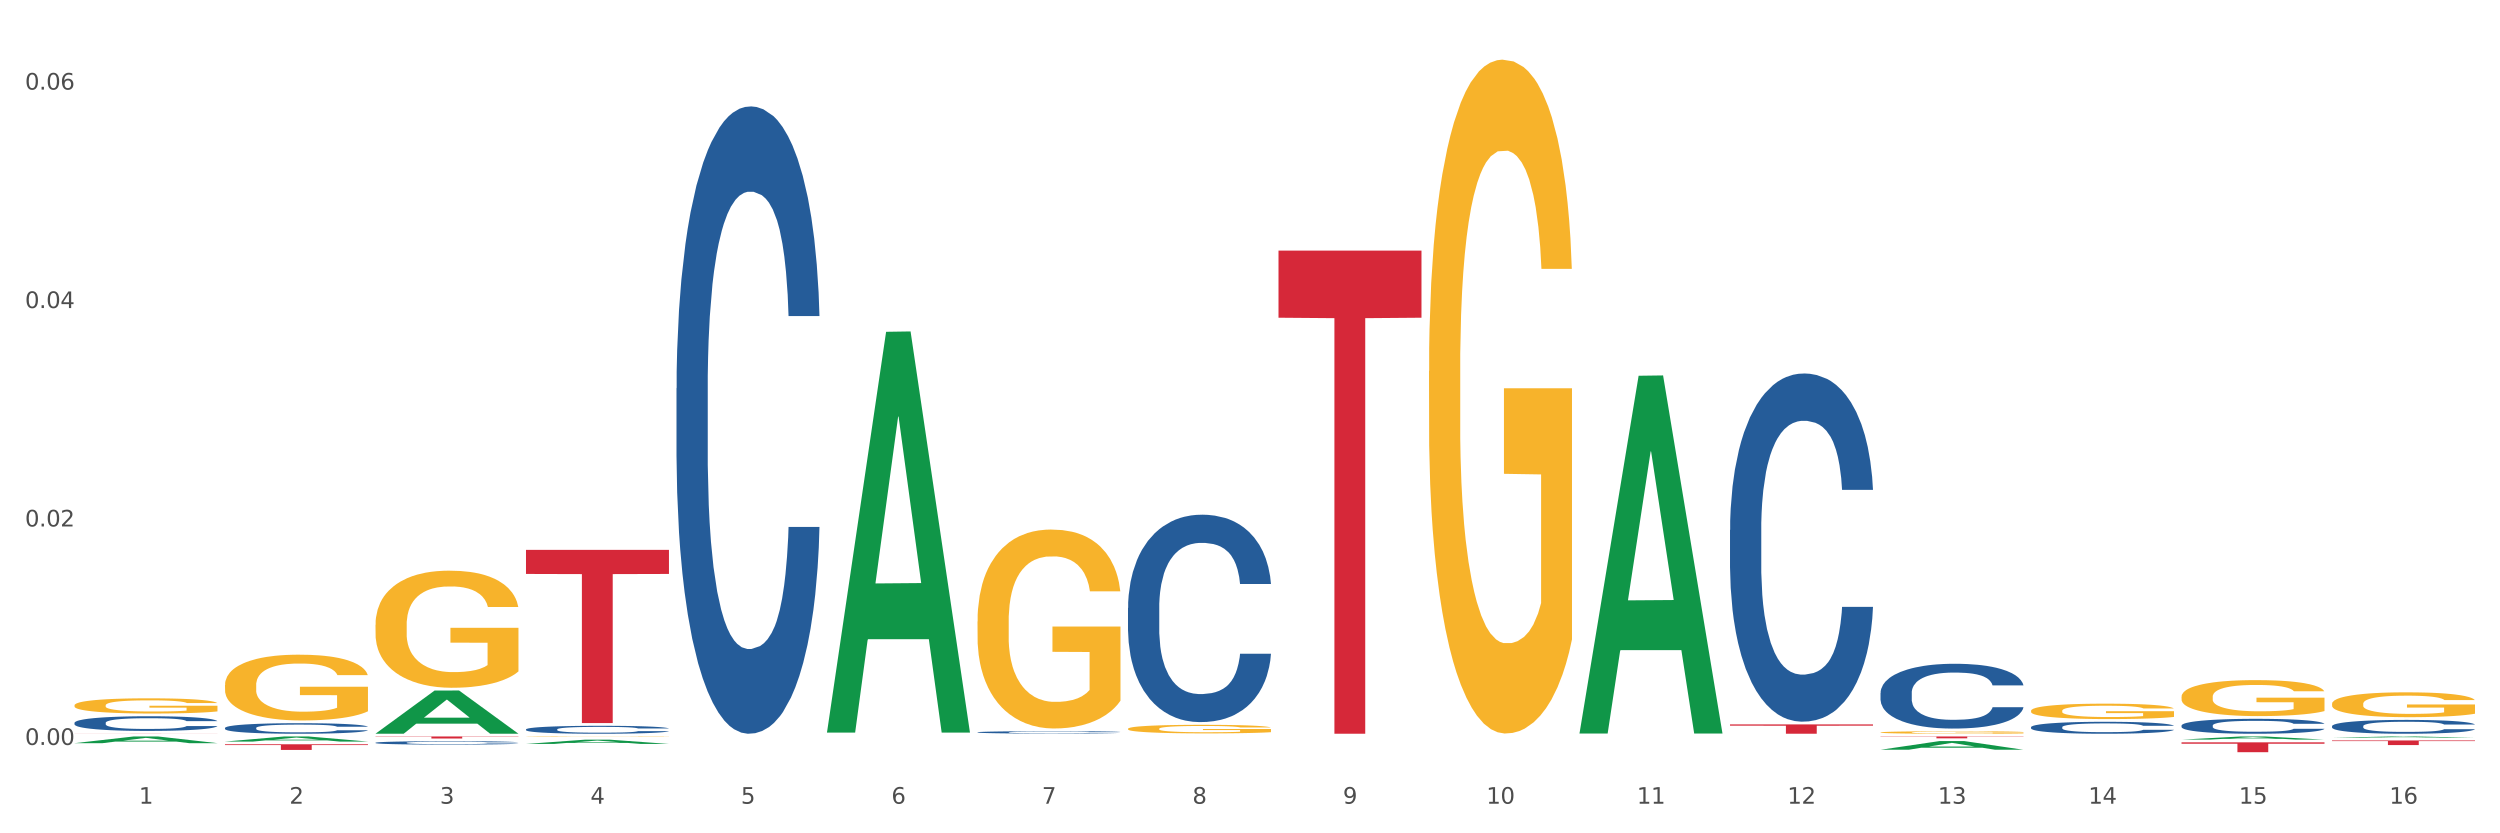
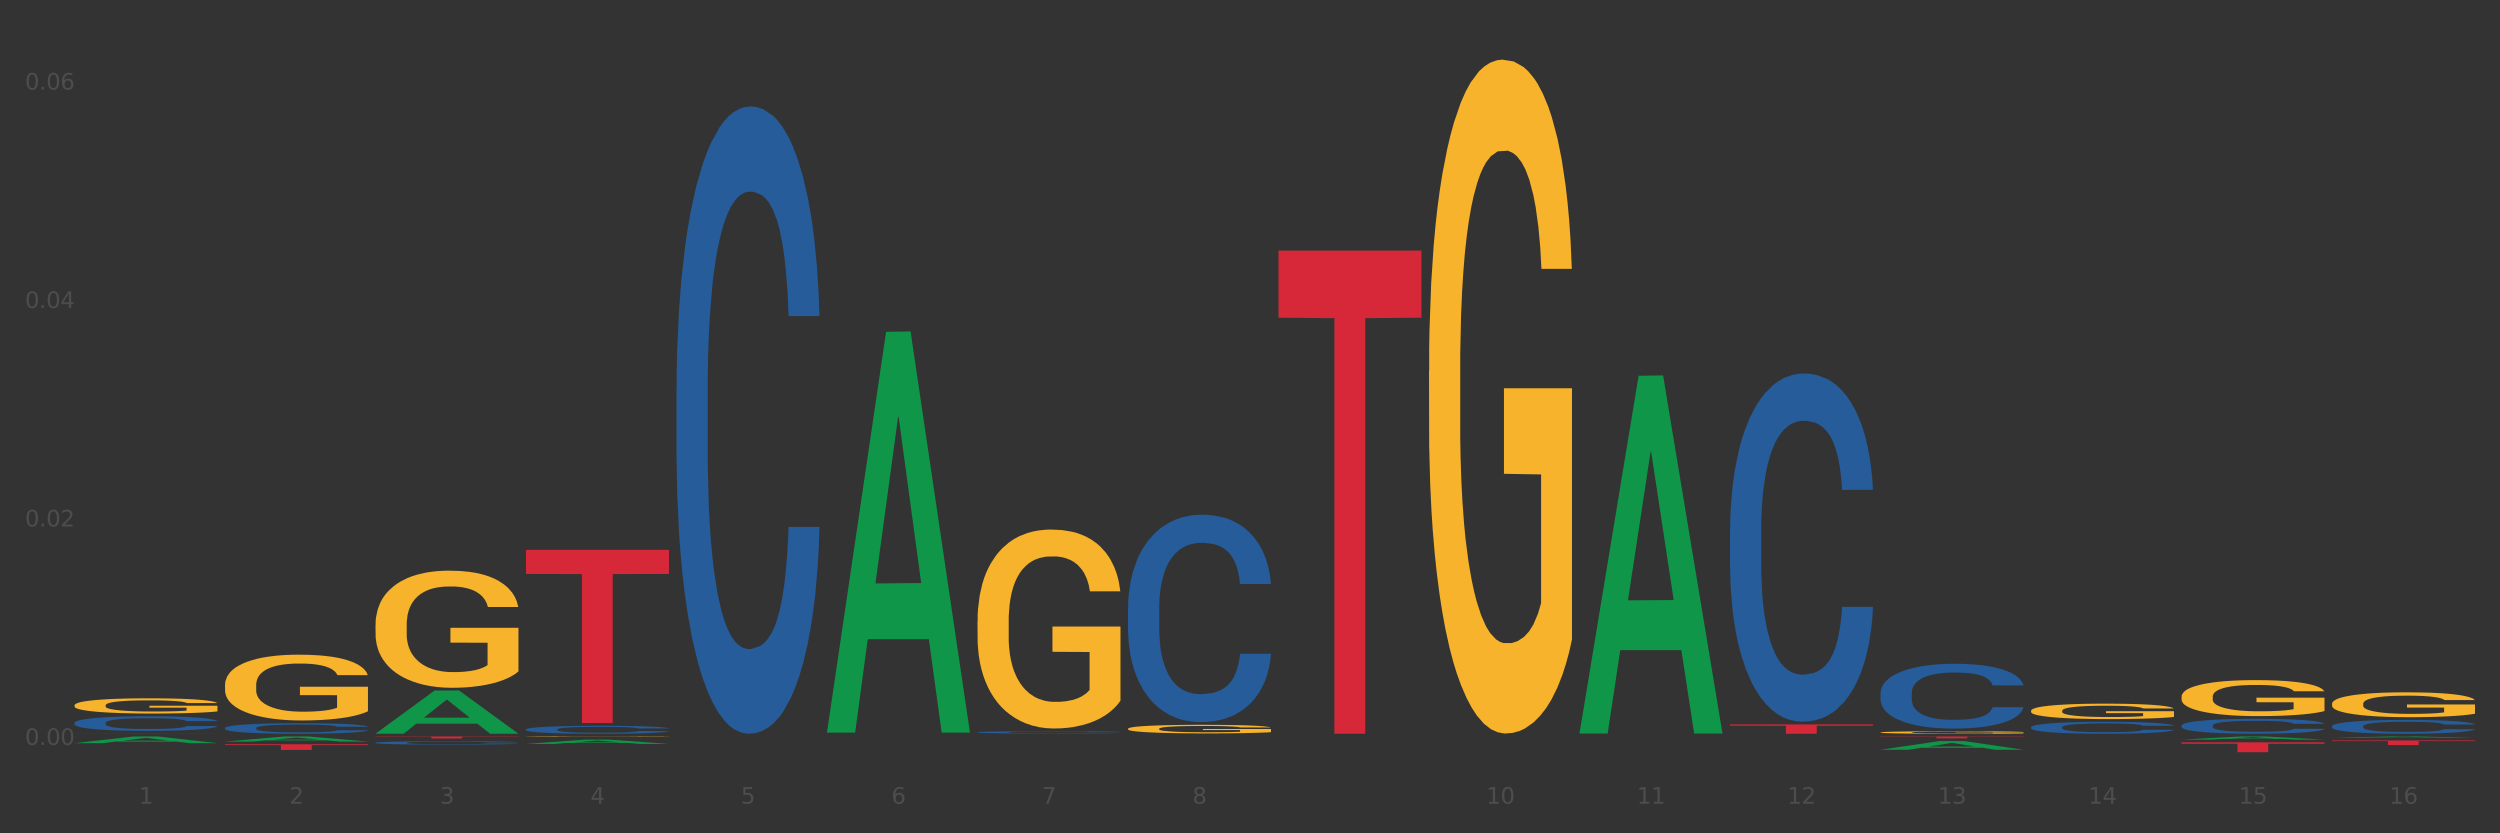
<svg xmlns="http://www.w3.org/2000/svg" xmlns:xlink="http://www.w3.org/1999/xlink" width="1080pt" height="360pt" viewBox="0 0 1080 360" version="1.1">
  <rect x="0" y="0" width="1080" height="360" fill="#333333" stroke="none" />
  <defs>
    <style type="text/css">*{stroke-linejoin: round; stroke-linecap: butt}</style>
  </defs>
  <g id="figure_1">
    <g id="patch_1">
-       <path d="M 0 360  L 1080 360  L 1080 0  L 0 0  z " style="fill: #ffffff; stroke: #ffffff; stroke-linejoin: miter" />
-     </g>
+       </g>
    <g id="axes_1">
      <g id="matplotlib.axis_1">
        <g id="xtick_1">
          <g id="text_1">
            <g style="fill: #4d4d4d" transform="translate(60.004 347.204) scale(0.096 -0.096)">
              <defs>
                <path id="DejaVuSans-31" d="M 794 531  L 1825 531  L 1825 4091  L 703 3866  L 703 4441  L 1819 4666  L 2450 4666  L 2450 531  L 3481 531  L 3481 0  L 794 0  L 794 531  z " transform="scale(0.016)" />
              </defs>
              <use xlink:href="#DejaVuSans-31" />
            </g>
          </g>
        </g>
        <g id="xtick_2">
          <g id="text_2">
            <g style="fill: #4d4d4d" transform="translate(125.021 347.204) scale(0.096 -0.096)">
              <defs>
                <path id="DejaVuSans-32" d="M 1228 531  L 3431 531  L 3431 0  L 469 0  L 469 531  Q 828 903 1448 1529  Q 2069 2156 2228 2338  Q 2531 2678 2651 2914  Q 2772 3150 2772 3378  Q 2772 3750 2511 3984  Q 2250 4219 1831 4219  Q 1534 4219 1204 4116  Q 875 4013 500 3803  L 500 4441  Q 881 4594 1212 4672  Q 1544 4750 1819 4750  Q 2544 4750 2975 4387  Q 3406 4025 3406 3419  Q 3406 3131 3298 2873  Q 3191 2616 2906 2266  Q 2828 2175 2409 1742  Q 1991 1309 1228 531  z " transform="scale(0.016)" />
              </defs>
              <use xlink:href="#DejaVuSans-32" />
            </g>
          </g>
        </g>
        <g id="xtick_3">
          <g id="text_3">
            <g style="fill: #4d4d4d" transform="translate(190.039 347.204) scale(0.096 -0.096)">
              <defs>
                <path id="DejaVuSans-33" d="M 2597 2516  Q 3050 2419 3304 2112  Q 3559 1806 3559 1356  Q 3559 666 3084 287  Q 2609 -91 1734 -91  Q 1441 -91 1130 -33  Q 819 25 488 141  L 488 750  Q 750 597 1062 519  Q 1375 441 1716 441  Q 2309 441 2620 675  Q 2931 909 2931 1356  Q 2931 1769 2642 2001  Q 2353 2234 1838 2234  L 1294 2234  L 1294 2753  L 1863 2753  Q 2328 2753 2575 2939  Q 2822 3125 2822 3475  Q 2822 3834 2567 4026  Q 2313 4219 1838 4219  Q 1578 4219 1281 4162  Q 984 4106 628 3988  L 628 4550  Q 988 4650 1302 4700  Q 1616 4750 1894 4750  Q 2613 4750 3031 4423  Q 3450 4097 3450 3541  Q 3450 3153 3228 2886  Q 3006 2619 2597 2516  z " transform="scale(0.016)" />
              </defs>
              <use xlink:href="#DejaVuSans-33" />
            </g>
          </g>
        </g>
        <g id="xtick_4">
          <g id="text_4">
            <g style="fill: #4d4d4d" transform="translate(255.056 347.204) scale(0.096 -0.096)">
              <defs>
                <path id="DejaVuSans-34" d="M 2419 4116  L 825 1625  L 2419 1625  L 2419 4116  z M 2253 4666  L 3047 4666  L 3047 1625  L 3713 1625  L 3713 1100  L 3047 1100  L 3047 0  L 2419 0  L 2419 1100  L 313 1100  L 313 1709  L 2253 4666  z " transform="scale(0.016)" />
              </defs>
              <use xlink:href="#DejaVuSans-34" />
            </g>
          </g>
        </g>
        <g id="xtick_5">
          <g id="text_5">
            <g style="fill: #4d4d4d" transform="translate(320.073 347.204) scale(0.096 -0.096)">
              <defs>
                <path id="DejaVuSans-35" d="M 691 4666  L 3169 4666  L 3169 4134  L 1269 4134  L 1269 2991  Q 1406 3038 1543 3061  Q 1681 3084 1819 3084  Q 2600 3084 3056 2656  Q 3513 2228 3513 1497  Q 3513 744 3044 326  Q 2575 -91 1722 -91  Q 1428 -91 1123 -41  Q 819 9 494 109  L 494 744  Q 775 591 1075 516  Q 1375 441 1709 441  Q 2250 441 2565 725  Q 2881 1009 2881 1497  Q 2881 1984 2565 2268  Q 2250 2553 1709 2553  Q 1456 2553 1204 2497  Q 953 2441 691 2322  L 691 4666  z " transform="scale(0.016)" />
              </defs>
              <use xlink:href="#DejaVuSans-35" />
            </g>
          </g>
        </g>
        <g id="xtick_6">
          <g id="text_6">
            <g style="fill: #4d4d4d" transform="translate(385.09 347.204) scale(0.096 -0.096)">
              <defs>
                <path id="DejaVuSans-36" d="M 2113 2584  Q 1688 2584 1439 2293  Q 1191 2003 1191 1497  Q 1191 994 1439 701  Q 1688 409 2113 409  Q 2538 409 2786 701  Q 3034 994 3034 1497  Q 3034 2003 2786 2293  Q 2538 2584 2113 2584  z M 3366 4563  L 3366 3988  Q 3128 4100 2886 4159  Q 2644 4219 2406 4219  Q 1781 4219 1451 3797  Q 1122 3375 1075 2522  Q 1259 2794 1537 2939  Q 1816 3084 2150 3084  Q 2853 3084 3261 2657  Q 3669 2231 3669 1497  Q 3669 778 3244 343  Q 2819 -91 2113 -91  Q 1303 -91 875 529  Q 447 1150 447 2328  Q 447 3434 972 4092  Q 1497 4750 2381 4750  Q 2619 4750 2861 4703  Q 3103 4656 3366 4563  z " transform="scale(0.016)" />
              </defs>
              <use xlink:href="#DejaVuSans-36" />
            </g>
          </g>
        </g>
        <g id="xtick_7">
          <g id="text_7">
            <g style="fill: #4d4d4d" transform="translate(450.108 347.204) scale(0.096 -0.096)">
              <defs>
                <path id="DejaVuSans-37" d="M 525 4666  L 3525 4666  L 3525 4397  L 1831 0  L 1172 0  L 2766 4134  L 525 4134  L 525 4666  z " transform="scale(0.016)" />
              </defs>
              <use xlink:href="#DejaVuSans-37" />
            </g>
          </g>
        </g>
        <g id="xtick_8">
          <g id="text_8">
            <g style="fill: #4d4d4d" transform="translate(515.125 347.204) scale(0.096 -0.096)">
              <defs>
                <path id="DejaVuSans-38" d="M 2034 2216  Q 1584 2216 1326 1975  Q 1069 1734 1069 1313  Q 1069 891 1326 650  Q 1584 409 2034 409  Q 2484 409 2743 651  Q 3003 894 3003 1313  Q 3003 1734 2745 1975  Q 2488 2216 2034 2216  z M 1403 2484  Q 997 2584 770 2862  Q 544 3141 544 3541  Q 544 4100 942 4425  Q 1341 4750 2034 4750  Q 2731 4750 3128 4425  Q 3525 4100 3525 3541  Q 3525 3141 3298 2862  Q 3072 2584 2669 2484  Q 3125 2378 3379 2068  Q 3634 1759 3634 1313  Q 3634 634 3220 271  Q 2806 -91 2034 -91  Q 1263 -91 848 271  Q 434 634 434 1313  Q 434 1759 690 2068  Q 947 2378 1403 2484  z M 1172 3481  Q 1172 3119 1398 2916  Q 1625 2713 2034 2713  Q 2441 2713 2670 2916  Q 2900 3119 2900 3481  Q 2900 3844 2670 4047  Q 2441 4250 2034 4250  Q 1625 4250 1398 4047  Q 1172 3844 1172 3481  z " transform="scale(0.016)" />
              </defs>
              <use xlink:href="#DejaVuSans-38" />
            </g>
          </g>
        </g>
        <g id="xtick_9">
          <g id="text_9">
            <g style="fill: #4d4d4d" transform="translate(580.142 347.204) scale(0.096 -0.096)">
              <defs>
-                 <path id="DejaVuSans-39" d="M 703 97  L 703 672  Q 941 559 1184 500  Q 1428 441 1663 441  Q 2288 441 2617 861  Q 2947 1281 2994 2138  Q 2813 1869 2534 1725  Q 2256 1581 1919 1581  Q 1219 1581 811 2004  Q 403 2428 403 3163  Q 403 3881 828 4315  Q 1253 4750 1959 4750  Q 2769 4750 3195 4129  Q 3622 3509 3622 2328  Q 3622 1225 3098 567  Q 2575 -91 1691 -91  Q 1453 -91 1209 -44  Q 966 3 703 97  z M 1959 2075  Q 2384 2075 2632 2365  Q 2881 2656 2881 3163  Q 2881 3666 2632 3958  Q 2384 4250 1959 4250  Q 1534 4250 1286 3958  Q 1038 3666 1038 3163  Q 1038 2656 1286 2365  Q 1534 2075 1959 2075  z " transform="scale(0.016)" />
-               </defs>
+                 </defs>
              <use xlink:href="#DejaVuSans-39" />
            </g>
          </g>
        </g>
        <g id="xtick_10">
          <g id="text_10">
            <g style="fill: #4d4d4d" transform="translate(642.105 347.204) scale(0.096 -0.096)">
              <defs>
                <path id="DejaVuSans-30" d="M 2034 4250  Q 1547 4250 1301 3770  Q 1056 3291 1056 2328  Q 1056 1369 1301 889  Q 1547 409 2034 409  Q 2525 409 2770 889  Q 3016 1369 3016 2328  Q 3016 3291 2770 3770  Q 2525 4250 2034 4250  z M 2034 4750  Q 2819 4750 3233 4129  Q 3647 3509 3647 2328  Q 3647 1150 3233 529  Q 2819 -91 2034 -91  Q 1250 -91 836 529  Q 422 1150 422 2328  Q 422 3509 836 4129  Q 1250 4750 2034 4750  z " transform="scale(0.016)" />
              </defs>
              <use xlink:href="#DejaVuSans-31" />
              <use xlink:href="#DejaVuSans-30" transform="translate(63.623 0)" />
            </g>
          </g>
        </g>
        <g id="xtick_11">
          <g id="text_11">
            <g style="fill: #4d4d4d" transform="translate(707.123 347.204) scale(0.096 -0.096)">
              <use xlink:href="#DejaVuSans-31" />
              <use xlink:href="#DejaVuSans-31" transform="translate(63.623 0)" />
            </g>
          </g>
        </g>
        <g id="xtick_12">
          <g id="text_12">
            <g style="fill: #4d4d4d" transform="translate(772.14 347.204) scale(0.096 -0.096)">
              <use xlink:href="#DejaVuSans-31" />
              <use xlink:href="#DejaVuSans-32" transform="translate(63.623 0)" />
            </g>
          </g>
        </g>
        <g id="xtick_13">
          <g id="text_13">
            <g style="fill: #4d4d4d" transform="translate(837.157 347.204) scale(0.096 -0.096)">
              <use xlink:href="#DejaVuSans-31" />
              <use xlink:href="#DejaVuSans-33" transform="translate(63.623 0)" />
            </g>
          </g>
        </g>
        <g id="xtick_14">
          <g id="text_14">
            <g style="fill: #4d4d4d" transform="translate(902.174 347.204) scale(0.096 -0.096)">
              <use xlink:href="#DejaVuSans-31" />
              <use xlink:href="#DejaVuSans-34" transform="translate(63.623 0)" />
            </g>
          </g>
        </g>
        <g id="xtick_15">
          <g id="text_15">
            <g style="fill: #4d4d4d" transform="translate(967.192 347.204) scale(0.096 -0.096)">
              <use xlink:href="#DejaVuSans-31" />
              <use xlink:href="#DejaVuSans-35" transform="translate(63.623 0)" />
            </g>
          </g>
        </g>
        <g id="xtick_16">
          <g id="text_16">
            <g style="fill: #4d4d4d" transform="translate(1032.209 347.204) scale(0.096 -0.096)">
              <use xlink:href="#DejaVuSans-31" />
              <use xlink:href="#DejaVuSans-36" transform="translate(63.623 0)" />
            </g>
          </g>
        </g>
        <g id="xtick_17" />
        <g id="xtick_18" />
        <g id="xtick_19" />
        <g id="xtick_20" />
        <g id="xtick_21" />
        <g id="xtick_22" />
        <g id="xtick_23" />
        <g id="xtick_24" />
        <g id="xtick_25" />
        <g id="xtick_26" />
        <g id="xtick_27" />
        <g id="xtick_28" />
        <g id="xtick_29" />
        <g id="xtick_30" />
        <g id="xtick_31" />
      </g>
      <g id="matplotlib.axis_2">
        <g id="ytick_1">
          <g id="text_17">
            <g style="fill: #4d4d4d" transform="translate(10.8 321.803) scale(0.096 -0.096)">
              <defs>
                <path id="DejaVuSans-2e" d="M 684 794  L 1344 794  L 1344 0  L 684 0  L 684 794  z " transform="scale(0.016)" />
              </defs>
              <use xlink:href="#DejaVuSans-30" />
              <use xlink:href="#DejaVuSans-2e" transform="translate(63.623 0)" />
              <use xlink:href="#DejaVuSans-30" transform="translate(95.41 0)" />
              <use xlink:href="#DejaVuSans-30" transform="translate(159.033 0)" />
            </g>
          </g>
        </g>
        <g id="ytick_2">
          <g id="text_18">
            <g style="fill: #4d4d4d" transform="translate(10.8 227.438) scale(0.096 -0.096)">
              <use xlink:href="#DejaVuSans-30" />
              <use xlink:href="#DejaVuSans-2e" transform="translate(63.623 0)" />
              <use xlink:href="#DejaVuSans-30" transform="translate(95.41 0)" />
              <use xlink:href="#DejaVuSans-32" transform="translate(159.033 0)" />
            </g>
          </g>
        </g>
        <g id="ytick_3">
          <g id="text_19">
            <g style="fill: #4d4d4d" transform="translate(10.8 133.074) scale(0.096 -0.096)">
              <use xlink:href="#DejaVuSans-30" />
              <use xlink:href="#DejaVuSans-2e" transform="translate(63.623 0)" />
              <use xlink:href="#DejaVuSans-30" transform="translate(95.41 0)" />
              <use xlink:href="#DejaVuSans-34" transform="translate(159.033 0)" />
            </g>
          </g>
        </g>
        <g id="ytick_4">
          <g id="text_20">
            <g style="fill: #4d4d4d" transform="translate(10.8 38.71) scale(0.096 -0.096)">
              <use xlink:href="#DejaVuSans-30" />
              <use xlink:href="#DejaVuSans-2e" transform="translate(63.623 0)" />
              <use xlink:href="#DejaVuSans-30" transform="translate(95.41 0)" />
              <use xlink:href="#DejaVuSans-36" transform="translate(159.033 0)" />
            </g>
          </g>
        </g>
        <g id="ytick_5" />
        <g id="ytick_6" />
        <g id="ytick_7" />
      </g>
      <g id="PolyCollection_1">
        <path d="M 552.313 108.248  L 614.079 108.248  L 614.079 137.253  L 589.783 137.449  L 589.783 316.964  L 576.463 316.964  L 576.463 137.449  L 552.313 137.253  L 552.313 108.444  L 552.313 108.248  z " clip-path="url(#p7beaf378ca)" style="fill: #d62839" />
        <path d="M 227.227 237.543  L 288.993 237.543  L 288.993 247.943  L 264.696 248.013  L 264.696 312.375  L 251.377 312.375  L 251.377 248.013  L 227.227 247.943  L 227.227 237.614  L 227.227 237.543  z " clip-path="url(#p7beaf378ca)" style="fill: #d62839" />
        <path d="M 1007.434 319.874  L 1069.2 319.874  L 1069.2 320.152  L 1044.903 320.153  L 1044.903 321.872  L 1031.584 321.872  L 1031.584 320.153  L 1007.434 320.152  L 1007.434 319.876  L 1007.434 319.874  z " clip-path="url(#p7beaf378ca)" style="fill: #d62839" />
        <path d="M 747.365 312.938  L 809.131 312.938  L 809.131 313.5  L 784.834 313.504  L 784.834 316.986  L 771.515 316.986  L 771.515 313.504  L 747.365 313.5  L 747.365 312.941  L 747.365 312.938  z " clip-path="url(#p7beaf378ca)" style="fill: #d62839" />
        <path d="M 812.382 318.155  L 874.148 318.155  L 874.148 318.268  L 849.852 318.269  L 849.852 318.966  L 836.532 318.966  L 836.532 318.269  L 812.382 318.268  L 812.382 318.156  L 812.382 318.155  z " clip-path="url(#p7beaf378ca)" style="fill: #d62839" />
        <path d="M 942.416 320.691  L 1004.183 320.691  L 1004.183 321.283  L 979.886 321.287  L 979.886 324.95  L 966.567 324.95  L 966.567 321.287  L 942.416 321.283  L 942.416 320.695  L 942.416 320.691  z " clip-path="url(#p7beaf378ca)" style="fill: #d62839" />
        <path d="M 812.382 299.326  L 812.455 299.3  L 812.455 298.584  L 812.674 297.613  L 813.477 295.823  L 814.499 294.468  L 816.251 292.883  L 817.201 292.218  L 818.442 291.477  L 820.997 290.275  L 823.917 289.253  L 825.962 288.69  L 827.495 288.332  L 830.926 287.693  L 832.898 287.412  L 834.942 287.182  L 836.694 287.028  L 839.615 286.849  L 841.951 286.773  L 844.652 286.747  L 846.916 286.773  L 849.909 286.875  L 854.29 287.182  L 855.969 287.361  L 858.232 287.668  L 860.568 288.077  L 862.467 288.486  L 864.657 289.074  L 866.92 289.841  L 869.111 290.812  L 870.644 291.707  L 871.885 292.653  L 872.98 293.803  L 873.783 295.056  L 874.148 296.104  L 860.787 296.104  L 860.422 295.158  L 859.692 294.136  L 858.962 293.445  L 858.159 292.883  L 856.918 292.244  L 855.823 291.835  L 853.998 291.349  L 852.318 291.042  L 850.931 290.863  L 849.252 290.71  L 845.674 290.556  L 843.119 290.556  L 841.513 290.608  L 839.542 290.735  L 837.862 290.914  L 835.891 291.221  L 834.358 291.554  L 832.825 291.988  L 831.949 292.295  L 830.634 292.857  L 829.758 293.318  L 828.59 294.11  L 827.933 294.673  L 826.765 296.13  L 826.254 297.204  L 826.035 297.945  L 825.889 298.763  L 825.889 302.751  L 826.327 304.541  L 826.692 305.308  L 827.276 306.177  L 828.371 307.302  L 829.977 308.401  L 831.657 309.194  L 833.044 309.68  L 834.358 310.038  L 835.672 310.319  L 837.278 310.574  L 838.592 310.728  L 840.564 310.881  L 842.9 310.958  L 844.725 310.958  L 848.449 310.83  L 850.128 310.702  L 851.734 310.523  L 853.486 310.242  L 854.874 309.935  L 855.677 309.705  L 856.991 309.219  L 858.013 308.708  L 858.889 308.12  L 859.473 307.609  L 860.13 306.842  L 860.641 305.973  L 860.787 305.512  L 874.148 305.512  L 873.856 306.433  L 873.345 307.328  L 872.323 308.529  L 871.52 309.219  L 870.279 310.063  L 868.965 310.779  L 867.139 311.571  L 865.46 312.159  L 863.708 312.671  L 861.81 313.131  L 858.378 313.77  L 857.137 313.949  L 854.509 314.256  L 852.464 314.435  L 849.471 314.614  L 846.405 314.716  L 843.192 314.742  L 840.345 314.69  L 837.205 314.537  L 835.234 314.384  L 833.044 314.154  L 830.488 313.796  L 828.079 313.361  L 825.816 312.85  L 823.698 312.262  L 821.727 311.597  L 819.172 310.498  L 817.274 309.424  L 815.886 308.427  L 814.937 307.583  L 813.988 306.509  L 813.477 305.768  L 812.674 303.978  L 812.382 302.317  L 812.382 299.326  z " clip-path="url(#p7beaf378ca)" style="fill: #255c99" />
        <path d="M 747.365 228.931  L 747.438 228.794  L 747.438 224.948  L 747.657 219.727  L 748.46 210.111  L 749.482 202.83  L 751.234 194.313  L 752.183 190.741  L 753.424 186.758  L 755.98 180.301  L 758.9 174.806  L 760.944 171.784  L 762.478 169.861  L 765.909 166.426  L 767.88 164.915  L 769.925 163.679  L 771.677 162.854  L 774.597 161.893  L 776.934 161.481  L 779.635 161.343  L 781.898 161.481  L 784.892 162.03  L 789.272 163.679  L 790.952 164.64  L 793.215 166.289  L 795.551 168.487  L 797.449 170.685  L 799.64 173.844  L 801.903 177.966  L 804.093 183.186  L 805.627 187.994  L 806.868 193.077  L 807.963 199.259  L 808.766 205.99  L 809.131 211.622  L 795.77 211.622  L 795.405 206.539  L 794.675 201.044  L 793.945 197.335  L 793.142 194.313  L 791.901 190.879  L 790.806 188.681  L 788.98 186.071  L 787.301 184.422  L 785.914 183.461  L 784.235 182.636  L 780.657 181.812  L 778.102 181.812  L 776.496 182.087  L 774.524 182.774  L 772.845 183.735  L 770.874 185.384  L 769.341 187.17  L 767.807 189.505  L 766.931 191.154  L 765.617 194.176  L 764.741 196.649  L 763.573 200.907  L 762.916 203.929  L 761.748 211.76  L 761.237 217.529  L 761.018 221.513  L 760.871 225.909  L 760.871 247.34  L 761.31 256.956  L 761.675 261.077  L 762.259 265.748  L 763.354 271.792  L 764.96 277.699  L 766.639 281.958  L 768.026 284.568  L 769.341 286.491  L 770.655 288.002  L 772.261 289.376  L 773.575 290.2  L 775.546 291.025  L 777.883 291.437  L 779.708 291.437  L 783.432 290.75  L 785.111 290.063  L 786.717 289.101  L 788.469 287.59  L 789.856 285.942  L 790.66 284.705  L 791.974 282.095  L 792.996 279.348  L 793.872 276.188  L 794.456 273.441  L 795.113 269.319  L 795.624 264.649  L 795.77 262.176  L 809.131 262.176  L 808.839 267.121  L 808.328 271.93  L 807.306 278.386  L 806.503 282.095  L 805.262 286.629  L 803.947 290.475  L 802.122 294.734  L 800.443 297.893  L 798.691 300.641  L 796.792 303.113  L 793.361 306.548  L 792.12 307.509  L 789.491 309.158  L 787.447 310.12  L 784.454 311.081  L 781.387 311.631  L 778.175 311.768  L 775.327 311.493  L 772.188 310.669  L 770.217 309.845  L 768.026 308.608  L 765.471 306.685  L 763.062 304.35  L 760.798 301.602  L 758.681 298.443  L 756.71 294.871  L 754.155 288.964  L 752.256 283.194  L 750.869 277.837  L 749.92 273.303  L 748.971 267.534  L 748.46 263.55  L 747.657 253.934  L 747.365 245.004  L 747.365 228.931  z " clip-path="url(#p7beaf378ca)" style="fill: #255c99" />
        <path d="M 812.382 316.408  L 812.455 316.407  L 812.455 316.371  L 812.601 316.341  L 813.33 316.267  L 814.424 316.207  L 815.226 316.174  L 816.028 316.148  L 816.976 316.121  L 818.143 316.094  L 820.258 316.053  L 821.57 316.033  L 823.175 316.011  L 826.092 315.98  L 828.206 315.962  L 830.394 315.947  L 833.967 315.93  L 836.301 315.922  L 838.78 315.916  L 841.77 315.912  L 844.031 315.911  L 848.99 315.914  L 853.219 315.923  L 855.261 315.93  L 857.886 315.942  L 859.272 315.949  L 861.532 315.965  L 863.866 315.986  L 865.47 316.003  L 867.877 316.037  L 869.7 316.07  L 871.377 316.111  L 872.252 316.14  L 872.909 316.166  L 873.492 316.197  L 874.075 316.245  L 860.949 316.245  L 860.439 316.211  L 859.636 316.178  L 858.47 316.147  L 857.449 316.127  L 855.699 316.103  L 854.094 316.087  L 852.417 316.075  L 850.375 316.065  L 848.771 316.06  L 846.51 316.056  L 842.062 316.057  L 839.072 316.065  L 837.03 316.075  L 835.717 316.084  L 834.551 316.094  L 833.238 316.107  L 831.707 316.128  L 830.613 316.147  L 829.519 316.17  L 828.644 316.194  L 827.842 316.221  L 827.185 316.251  L 826.675 316.281  L 826.237 316.318  L 825.873 316.38  L 825.873 316.515  L 826.019 316.545  L 826.383 316.585  L 826.821 316.616  L 827.55 316.652  L 828.206 316.677  L 829.446 316.712  L 830.832 316.741  L 831.925 316.76  L 833.019 316.776  L 834.915 316.797  L 837.03 316.815  L 838.853 316.826  L 841.333 316.836  L 843.01 316.84  L 844.468 316.842  L 848.042 316.842  L 850.594 316.839  L 853.438 316.832  L 855.626 316.823  L 857.449 316.812  L 859.491 316.794  L 860.803 316.778  L 860.803 316.573  L 844.76 316.572  L 844.76 316.435  L 874.148 316.435  L 874.148 316.836  L 872.909 316.856  L 871.523 316.875  L 870.065 316.892  L 867.877 316.912  L 865.252 316.932  L 862.918 316.946  L 860.439 316.957  L 857.522 316.968  L 853.73 316.978  L 851.396 316.982  L 848.479 316.985  L 845.052 316.986  L 842.062 316.984  L 839.145 316.979  L 836.082 316.97  L 833.092 316.957  L 830.832 316.945  L 828.571 316.929  L 826.164 316.908  L 824.268 316.889  L 822.81 316.871  L 821.206 316.848  L 819.455 316.819  L 818.143 316.792  L 816.976 316.765  L 815.736 316.73  L 814.861 316.699  L 813.986 316.661  L 813.476 316.633  L 812.892 316.588  L 812.455 316.527  L 812.382 316.408  z " clip-path="url(#p7beaf378ca)" style="fill: #f7b32b" />
        <path d="M 32.175 312.266  L 32.248 312.26  L 32.248 312.098  L 32.467 311.878  L 33.27 311.472  L 34.292 311.165  L 36.045 310.806  L 36.994 310.655  L 38.235 310.487  L 40.79 310.215  L 43.711 309.983  L 45.755 309.856  L 47.288 309.775  L 50.72 309.63  L 52.691 309.566  L 54.735 309.514  L 56.487 309.479  L 59.408 309.438  L 61.744 309.421  L 64.445 309.415  L 66.709 309.421  L 69.702 309.444  L 74.083 309.514  L 75.762 309.554  L 78.025 309.624  L 80.362 309.717  L 82.26 309.809  L 84.45 309.943  L 86.713 310.116  L 88.904 310.337  L 90.437 310.539  L 91.678 310.754  L 92.773 311.014  L 93.576 311.298  L 93.941 311.536  L 80.581 311.536  L 80.216 311.322  L 79.485 311.09  L 78.755 310.933  L 77.952 310.806  L 76.711 310.661  L 75.616 310.568  L 73.791 310.458  L 72.111 310.389  L 70.724 310.348  L 69.045 310.313  L 65.468 310.279  L 62.912 310.279  L 61.306 310.29  L 59.335 310.319  L 57.655 310.36  L 55.684 310.429  L 54.151 310.505  L 52.618 310.603  L 51.742 310.673  L 50.427 310.8  L 49.551 310.904  L 48.383 311.084  L 47.726 311.211  L 46.558 311.542  L 46.047 311.785  L 45.828 311.953  L 45.682 312.139  L 45.682 313.042  L 46.12 313.448  L 46.485 313.622  L 47.069 313.819  L 48.164 314.074  L 49.77 314.323  L 51.45 314.502  L 52.837 314.613  L 54.151 314.694  L 55.465 314.757  L 57.071 314.815  L 58.386 314.85  L 60.357 314.885  L 62.693 314.902  L 64.518 314.902  L 68.242 314.873  L 69.921 314.844  L 71.527 314.804  L 73.28 314.74  L 74.667 314.67  L 75.47 314.618  L 76.784 314.508  L 77.806 314.392  L 78.682 314.259  L 79.266 314.143  L 79.923 313.969  L 80.435 313.772  L 80.581 313.668  L 93.941 313.668  L 93.649 313.877  L 93.138 314.079  L 92.116 314.352  L 91.313 314.508  L 90.072 314.699  L 88.758 314.862  L 86.932 315.041  L 85.253 315.175  L 83.501 315.29  L 81.603 315.395  L 78.171 315.54  L 76.93 315.58  L 74.302 315.65  L 72.257 315.69  L 69.264 315.731  L 66.198 315.754  L 62.985 315.76  L 60.138 315.748  L 56.998 315.713  L 55.027 315.679  L 52.837 315.626  L 50.281 315.545  L 47.872 315.447  L 45.609 315.331  L 43.492 315.198  L 41.52 315.047  L 38.965 314.798  L 37.067 314.555  L 35.679 314.329  L 34.73 314.137  L 33.781 313.894  L 33.27 313.726  L 32.467 313.32  L 32.175 312.944  L 32.175 312.266  z " clip-path="url(#p7beaf378ca)" style="fill: #255c99" />
        <path d="M 487.296 314.833  L 487.369 314.83  L 487.369 314.708  L 487.514 314.603  L 488.244 314.349  L 489.338 314.139  L 490.14 314.027  L 490.942 313.936  L 491.89 313.844  L 493.057 313.75  L 495.171 313.611  L 496.484 313.54  L 498.088 313.465  L 501.005 313.357  L 503.12 313.296  L 505.308 313.245  L 508.881 313.184  L 511.215 313.157  L 513.694 313.137  L 516.684 313.123  L 518.945 313.12  L 523.903 313.13  L 528.133 313.161  L 530.175 313.184  L 532.8 313.225  L 534.186 313.252  L 536.446 313.306  L 538.78 313.377  L 540.384 313.438  L 542.791 313.553  L 544.614 313.668  L 546.291 313.811  L 547.166 313.909  L 547.822 314  L 548.406 314.105  L 548.989 314.271  L 535.863 314.271  L 535.352 314.153  L 534.55 314.041  L 533.383 313.933  L 532.363 313.865  L 530.612 313.78  L 529.008 313.726  L 527.331 313.685  L 525.289 313.652  L 523.685 313.635  L 521.424 313.621  L 516.976 313.624  L 513.986 313.652  L 511.944 313.685  L 510.631 313.716  L 509.464 313.75  L 508.152 313.797  L 506.62 313.868  L 505.527 313.933  L 504.433 314.014  L 503.558 314.095  L 502.756 314.19  L 502.099 314.291  L 501.589 314.396  L 501.151 314.525  L 500.787 314.738  L 500.787 315.202  L 500.932 315.307  L 501.297 315.446  L 501.735 315.551  L 502.464 315.676  L 503.12 315.761  L 504.36 315.883  L 505.745 315.984  L 506.839 316.048  L 507.933 316.103  L 509.829 316.177  L 511.944 316.238  L 513.767 316.275  L 516.246 316.309  L 517.924 316.323  L 519.382 316.329  L 522.955 316.329  L 525.508 316.319  L 528.352 316.296  L 530.539 316.265  L 532.363 316.228  L 534.404 316.167  L 535.717 316.109  L 535.717 315.402  L 519.674 315.398  L 519.674 314.928  L 549.062 314.928  L 549.062 316.309  L 547.822 316.38  L 546.437 316.444  L 544.978 316.502  L 542.791 316.573  L 540.165 316.641  L 537.832 316.688  L 535.352 316.729  L 532.435 316.766  L 528.643 316.8  L 526.31 316.814  L 523.393 316.824  L 519.966 316.827  L 516.976 316.82  L 514.059 316.803  L 510.996 316.773  L 508.006 316.729  L 505.745 316.685  L 503.485 316.631  L 501.078 316.56  L 499.182 316.492  L 497.724 316.431  L 496.119 316.353  L 494.369 316.252  L 493.057 316.16  L 491.89 316.065  L 490.65 315.943  L 489.775 315.839  L 488.9 315.706  L 488.39 315.608  L 487.806 315.456  L 487.369 315.243  L 487.296 314.833  z " clip-path="url(#p7beaf378ca)" style="fill: #f7b32b" />
        <path d="M 422.278 268.478  L 422.351 268.4  L 422.351 265.574  L 422.497 263.141  L 423.226 257.254  L 424.32 252.387  L 425.122 249.797  L 425.925 247.678  L 426.873 245.558  L 428.039 243.36  L 430.154 240.142  L 431.467 238.494  L 433.071 236.767  L 435.988 234.255  L 438.103 232.842  L 440.291 231.665  L 443.864 230.252  L 446.197 229.624  L 448.677 229.153  L 451.667 228.839  L 453.927 228.761  L 458.886 228.996  L 463.116 229.703  L 465.158 230.252  L 467.783 231.194  L 469.168 231.822  L 471.429 233.078  L 473.763 234.726  L 475.367 236.139  L 477.773 238.808  L 479.596 241.477  L 481.274 244.773  L 482.149 247.05  L 482.805 249.169  L 483.389 251.602  L 483.972 255.449  L 470.846 255.449  L 470.335 252.701  L 469.533 250.111  L 468.366 247.599  L 467.345 246.029  L 465.595 244.067  L 463.991 242.811  L 462.314 241.869  L 460.272 241.084  L 458.667 240.692  L 456.407 240.378  L 451.958 240.456  L 448.969 241.084  L 446.927 241.869  L 445.614 242.576  L 444.447 243.36  L 443.135 244.459  L 441.603 246.108  L 440.509 247.599  L 439.416 249.483  L 438.54 251.367  L 437.738 253.565  L 437.082 255.919  L 436.571 258.353  L 436.134 261.336  L 435.769 266.281  L 435.769 277.034  L 435.915 279.468  L 436.28 282.686  L 436.717 285.119  L 437.447 288.023  L 438.103 289.986  L 439.343 292.811  L 440.728 295.166  L 441.822 296.658  L 442.916 297.914  L 444.812 299.64  L 446.927 301.053  L 448.75 301.917  L 451.229 302.702  L 452.906 303.016  L 454.365 303.173  L 457.938 303.173  L 460.49 302.937  L 463.334 302.388  L 465.522 301.681  L 467.345 300.818  L 469.387 299.405  L 470.7 298.071  L 470.7 281.665  L 454.657 281.587  L 454.657 270.676  L 484.045 270.676  L 484.045 302.702  L 482.805 304.35  L 481.42 305.841  L 479.961 307.176  L 477.773 308.824  L 475.148 310.394  L 472.815 311.493  L 470.335 312.435  L 467.418 313.298  L 463.626 314.083  L 461.293 314.397  L 458.376 314.633  L 454.948 314.711  L 451.958 314.554  L 449.041 314.162  L 445.979 313.455  L 442.989 312.435  L 440.728 311.414  L 438.468 310.159  L 436.061 308.51  L 434.165 306.94  L 432.707 305.527  L 431.102 303.722  L 429.352 301.367  L 428.039 299.248  L 426.873 297.05  L 425.633 294.224  L 424.758 291.791  L 423.883 288.73  L 423.372 286.453  L 422.789 282.921  L 422.351 277.976  L 422.278 268.478  z " clip-path="url(#p7beaf378ca)" style="fill: #f7b32b" />
        <path d="M 227.227 318.251  L 227.3 318.251  L 227.3 318.244  L 227.445 318.238  L 228.175 318.224  L 229.269 318.212  L 230.071 318.206  L 230.873 318.201  L 231.821 318.196  L 232.988 318.191  L 235.102 318.183  L 236.415 318.179  L 238.019 318.175  L 240.936 318.169  L 243.051 318.165  L 245.239 318.162  L 248.812 318.159  L 251.146 318.157  L 253.625 318.156  L 256.615 318.156  L 258.876 318.155  L 263.834 318.156  L 268.064 318.158  L 270.106 318.159  L 272.731 318.161  L 274.117 318.163  L 276.377 318.166  L 278.711 318.17  L 280.315 318.173  L 282.722 318.18  L 284.545 318.186  L 286.222 318.194  L 287.097 318.199  L 287.753 318.205  L 288.337 318.21  L 288.92 318.22  L 275.794 318.22  L 275.283 318.213  L 274.481 318.207  L 273.315 318.201  L 272.294 318.197  L 270.543 318.192  L 268.939 318.189  L 267.262 318.187  L 265.22 318.185  L 263.616 318.184  L 261.355 318.183  L 256.907 318.184  L 253.917 318.185  L 251.875 318.187  L 250.562 318.189  L 249.396 318.191  L 248.083 318.193  L 246.552 318.197  L 245.458 318.201  L 244.364 318.205  L 243.489 318.21  L 242.687 318.215  L 242.03 318.221  L 241.52 318.227  L 241.082 318.234  L 240.718 318.246  L 240.718 318.272  L 240.863 318.278  L 241.228 318.285  L 241.666 318.291  L 242.395 318.298  L 243.051 318.303  L 244.291 318.31  L 245.676 318.315  L 246.77 318.319  L 247.864 318.322  L 249.76 318.326  L 251.875 318.33  L 253.698 318.332  L 256.177 318.334  L 257.855 318.334  L 259.313 318.335  L 262.886 318.335  L 265.439 318.334  L 268.283 318.333  L 270.47 318.331  L 272.294 318.329  L 274.335 318.326  L 275.648 318.322  L 275.648 318.283  L 259.605 318.283  L 259.605 318.256  L 288.993 318.256  L 288.993 318.334  L 287.753 318.338  L 286.368 318.341  L 284.909 318.344  L 282.722 318.348  L 280.096 318.352  L 277.763 318.355  L 275.283 318.357  L 272.366 318.359  L 268.574 318.361  L 266.241 318.362  L 263.324 318.362  L 259.897 318.363  L 256.907 318.362  L 253.99 318.361  L 250.927 318.36  L 247.937 318.357  L 245.676 318.355  L 243.416 318.352  L 241.009 318.348  L 239.113 318.344  L 237.655 318.34  L 236.05 318.336  L 234.3 318.33  L 232.988 318.325  L 231.821 318.32  L 230.581 318.313  L 229.706 318.307  L 228.831 318.3  L 228.321 318.294  L 227.737 318.286  L 227.3 318.274  L 227.227 318.251  z " clip-path="url(#p7beaf378ca)" style="fill: #f7b32b" />
        <path d="M 162.209 269.906  L 162.282 269.86  L 162.282 268.197  L 162.428 266.764  L 163.157 263.299  L 164.251 260.434  L 165.054 258.909  L 165.856 257.662  L 166.804 256.414  L 167.97 255.121  L 170.085 253.226  L 171.398 252.256  L 173.002 251.239  L 175.919 249.761  L 178.034 248.929  L 180.222 248.236  L 183.795 247.404  L 186.128 247.034  L 188.608 246.757  L 191.598 246.572  L 193.858 246.526  L 198.817 246.665  L 203.047 247.081  L 205.089 247.404  L 207.714 247.959  L 209.099 248.328  L 211.36 249.068  L 213.694 250.038  L 215.298 250.87  L 217.704 252.441  L 219.528 254.012  L 221.205 255.952  L 222.08 257.292  L 222.736 258.54  L 223.32 259.972  L 223.903 262.236  L 210.777 262.236  L 210.266 260.619  L 209.464 259.094  L 208.297 257.616  L 207.276 256.692  L 205.526 255.536  L 203.922 254.797  L 202.245 254.243  L 200.203 253.781  L 198.598 253.55  L 196.338 253.365  L 191.889 253.411  L 188.9 253.781  L 186.858 254.243  L 185.545 254.658  L 184.378 255.121  L 183.066 255.767  L 181.534 256.738  L 180.44 257.616  L 179.347 258.725  L 178.471 259.834  L 177.669 261.127  L 177.013 262.513  L 176.503 263.946  L 176.065 265.702  L 175.7 268.613  L 175.7 274.943  L 175.846 276.375  L 176.211 278.27  L 176.648 279.702  L 177.378 281.412  L 178.034 282.567  L 179.274 284.23  L 180.659 285.616  L 181.753 286.494  L 182.847 287.234  L 184.743 288.25  L 186.858 289.082  L 188.681 289.59  L 191.16 290.052  L 192.837 290.237  L 194.296 290.329  L 197.869 290.329  L 200.422 290.191  L 203.266 289.867  L 205.453 289.452  L 207.276 288.943  L 209.318 288.112  L 210.631 287.326  L 210.631 277.669  L 194.588 277.623  L 194.588 271.2  L 223.976 271.2  L 223.976 290.052  L 222.736 291.023  L 221.351 291.9  L 219.892 292.686  L 217.704 293.656  L 215.079 294.58  L 212.746 295.227  L 210.266 295.782  L 207.349 296.29  L 203.557 296.752  L 201.224 296.937  L 198.307 297.076  L 194.879 297.122  L 191.889 297.029  L 188.972 296.798  L 185.91 296.382  L 182.92 295.782  L 180.659 295.181  L 178.399 294.442  L 175.992 293.471  L 174.096 292.547  L 172.638 291.716  L 171.033 290.653  L 169.283 289.267  L 167.97 288.019  L 166.804 286.725  L 165.564 285.062  L 164.689 283.63  L 163.814 281.828  L 163.303 280.488  L 162.72 278.408  L 162.282 275.497  L 162.209 269.906  z " clip-path="url(#p7beaf378ca)" style="fill: #f7b32b" />
        <path d="M 97.192 295.954  L 97.265 295.929  L 97.265 294.994  L 97.411 294.189  L 98.14 292.242  L 99.234 290.633  L 100.036 289.776  L 100.838 289.075  L 101.786 288.374  L 102.953 287.647  L 105.068 286.583  L 106.381 286.038  L 107.985 285.467  L 110.902 284.636  L 113.017 284.169  L 115.204 283.779  L 118.778 283.312  L 121.111 283.104  L 123.591 282.948  L 126.58 282.845  L 128.841 282.819  L 133.8 282.897  L 138.03 283.13  L 140.071 283.312  L 142.697 283.623  L 144.082 283.831  L 146.343 284.246  L 148.676 284.792  L 150.281 285.259  L 152.687 286.142  L 154.51 287.024  L 156.188 288.115  L 157.063 288.867  L 157.719 289.568  L 158.302 290.373  L 158.886 291.645  L 145.759 291.645  L 145.249 290.736  L 144.447 289.88  L 143.28 289.049  L 142.259 288.53  L 140.509 287.881  L 138.905 287.466  L 137.227 287.154  L 135.185 286.894  L 133.581 286.765  L 131.321 286.661  L 126.872 286.687  L 123.882 286.894  L 121.84 287.154  L 120.528 287.388  L 119.361 287.647  L 118.048 288.011  L 116.517 288.556  L 115.423 289.049  L 114.329 289.672  L 113.454 290.295  L 112.652 291.022  L 111.996 291.801  L 111.485 292.606  L 111.048 293.592  L 110.683 295.228  L 110.683 298.784  L 110.829 299.589  L 111.194 300.653  L 111.631 301.458  L 112.36 302.419  L 113.017 303.068  L 114.256 304.002  L 115.642 304.781  L 116.736 305.274  L 117.83 305.69  L 119.726 306.261  L 121.84 306.728  L 123.664 307.014  L 126.143 307.273  L 127.82 307.377  L 129.279 307.429  L 132.852 307.429  L 135.404 307.351  L 138.248 307.169  L 140.436 306.936  L 142.259 306.65  L 144.301 306.183  L 145.614 305.741  L 145.614 300.316  L 129.57 300.29  L 129.57 296.681  L 158.959 296.681  L 158.959 307.273  L 157.719 307.818  L 156.333 308.312  L 154.875 308.753  L 152.687 309.298  L 150.062 309.817  L 147.728 310.181  L 145.249 310.492  L 142.332 310.778  L 138.54 311.037  L 136.206 311.141  L 133.289 311.219  L 129.862 311.245  L 126.872 311.193  L 123.955 311.063  L 120.892 310.83  L 117.903 310.492  L 115.642 310.155  L 113.381 309.739  L 110.975 309.194  L 109.079 308.675  L 107.62 308.208  L 106.016 307.611  L 104.266 306.832  L 102.953 306.131  L 101.786 305.404  L 100.547 304.469  L 99.672 303.665  L 98.797 302.652  L 98.286 301.899  L 97.703 300.731  L 97.265 299.096  L 97.192 295.954  z " clip-path="url(#p7beaf378ca)" style="fill: #f7b32b" />
        <path d="M 32.175 304.709  L 32.248 304.703  L 32.248 304.487  L 32.394 304.301  L 33.123 303.851  L 34.217 303.478  L 35.019 303.28  L 35.821 303.118  L 36.769 302.956  L 37.936 302.788  L 40.051 302.542  L 41.363 302.416  L 42.968 302.283  L 45.885 302.091  L 47.999 301.983  L 50.187 301.893  L 53.76 301.785  L 56.094 301.737  L 58.573 301.701  L 61.563 301.677  L 63.824 301.671  L 68.783 301.689  L 73.012 301.743  L 75.054 301.785  L 77.679 301.857  L 79.065 301.905  L 81.326 302.001  L 83.659 302.127  L 85.263 302.235  L 87.67 302.44  L 89.493 302.644  L 91.17 302.896  L 92.045 303.07  L 92.702 303.232  L 93.285 303.418  L 93.868 303.712  L 80.742 303.712  L 80.232 303.502  L 79.43 303.304  L 78.263 303.112  L 77.242 302.992  L 75.492 302.842  L 73.887 302.746  L 72.21 302.674  L 70.168 302.614  L 68.564 302.584  L 66.303 302.56  L 61.855 302.566  L 58.865 302.614  L 56.823 302.674  L 55.511 302.728  L 54.344 302.788  L 53.031 302.872  L 51.5 302.998  L 50.406 303.112  L 49.312 303.256  L 48.437 303.4  L 47.635 303.568  L 46.979 303.748  L 46.468 303.935  L 46.031 304.163  L 45.666 304.541  L 45.666 305.364  L 45.812 305.55  L 46.176 305.796  L 46.614 305.982  L 47.343 306.204  L 47.999 306.354  L 49.239 306.571  L 50.625 306.751  L 51.719 306.865  L 52.812 306.961  L 54.708 307.093  L 56.823 307.201  L 58.646 307.267  L 61.126 307.327  L 62.803 307.351  L 64.261 307.363  L 67.835 307.363  L 70.387 307.345  L 73.231 307.303  L 75.419 307.249  L 77.242 307.183  L 79.284 307.075  L 80.596 306.973  L 80.596 305.718  L 64.553 305.712  L 64.553 304.877  L 93.941 304.877  L 93.941 307.327  L 92.702 307.453  L 91.316 307.567  L 89.858 307.669  L 87.67 307.795  L 85.045 307.916  L 82.711 308  L 80.232 308.072  L 77.315 308.138  L 73.523 308.198  L 71.189 308.222  L 68.272 308.24  L 64.845 308.246  L 61.855 308.234  L 58.938 308.204  L 55.875 308.15  L 52.885 308.072  L 50.625 307.994  L 48.364 307.897  L 45.958 307.771  L 44.062 307.651  L 42.603 307.543  L 40.999 307.405  L 39.249 307.225  L 37.936 307.063  L 36.769 306.895  L 35.529 306.679  L 34.654 306.492  L 33.779 306.258  L 33.269 306.084  L 32.685 305.814  L 32.248 305.436  L 32.175 304.709  z " clip-path="url(#p7beaf378ca)" style="fill: #f7b32b" />
        <path d="M 487.296 262.606  L 487.369 262.524  L 487.369 260.233  L 487.588 257.123  L 488.391 251.395  L 489.413 247.058  L 491.165 241.984  L 492.114 239.856  L 493.356 237.483  L 495.911 233.637  L 498.831 230.364  L 500.876 228.564  L 502.409 227.418  L 505.84 225.372  L 507.811 224.472  L 509.856 223.736  L 511.608 223.245  L 514.528 222.672  L 516.865 222.426  L 519.566 222.344  L 521.829 222.426  L 524.823 222.754  L 529.203 223.736  L 530.883 224.308  L 533.146 225.29  L 535.482 226.6  L 537.38 227.909  L 539.571 229.791  L 541.834 232.246  L 544.024 235.356  L 545.558 238.22  L 546.799 241.248  L 547.894 244.93  L 548.697 248.94  L 549.062 252.295  L 535.701 252.295  L 535.336 249.267  L 534.606 245.994  L 533.876 243.784  L 533.073 241.984  L 531.832 239.938  L 530.737 238.629  L 528.911 237.074  L 527.232 236.092  L 525.845 235.519  L 524.166 235.028  L 520.588 234.537  L 518.033 234.537  L 516.427 234.701  L 514.455 235.11  L 512.776 235.683  L 510.805 236.665  L 509.272 237.729  L 507.738 239.12  L 506.862 240.102  L 505.548 241.902  L 504.672 243.375  L 503.504 245.912  L 502.847 247.712  L 501.679 252.377  L 501.168 255.814  L 500.949 258.187  L 500.803 260.805  L 500.803 273.571  L 501.241 279.299  L 501.606 281.754  L 502.19 284.537  L 503.285 288.137  L 504.891 291.656  L 506.57 294.193  L 507.957 295.748  L 509.272 296.893  L 510.586 297.793  L 512.192 298.612  L 513.506 299.103  L 515.478 299.594  L 517.814 299.839  L 519.639 299.839  L 523.363 299.43  L 525.042 299.021  L 526.648 298.448  L 528.4 297.548  L 529.787 296.566  L 530.591 295.83  L 531.905 294.275  L 532.927 292.638  L 533.803 290.756  L 534.387 289.119  L 535.044 286.664  L 535.555 283.882  L 535.701 282.409  L 549.062 282.409  L 548.77 285.355  L 548.259 288.219  L 547.237 292.065  L 546.434 294.275  L 545.193 296.975  L 543.878 299.266  L 542.053 301.803  L 540.374 303.685  L 538.622 305.322  L 536.723 306.795  L 533.292 308.841  L 532.051 309.414  L 529.422 310.396  L 527.378 310.968  L 524.385 311.541  L 521.318 311.869  L 518.106 311.95  L 515.258 311.787  L 512.119 311.296  L 510.148 310.805  L 507.957 310.068  L 505.402 308.923  L 502.993 307.532  L 500.73 305.895  L 498.612 304.013  L 496.641 301.885  L 494.086 298.366  L 492.187 294.929  L 490.8 291.738  L 489.851 289.037  L 488.902 285.601  L 488.391 283.227  L 487.588 277.499  L 487.296 272.18  L 487.296 262.606  z " clip-path="url(#p7beaf378ca)" style="fill: #255c99" />
        <path d="M 227.227 315.091  L 227.3 315.088  L 227.3 315  L 227.519 314.88  L 228.322 314.661  L 229.344 314.494  L 231.096 314.299  L 232.045 314.217  L 233.287 314.126  L 235.842 313.979  L 238.762 313.853  L 240.807 313.784  L 242.34 313.74  L 245.771 313.661  L 247.743 313.627  L 249.787 313.598  L 251.539 313.58  L 254.459 313.558  L 256.796 313.548  L 259.497 313.545  L 261.76 313.548  L 264.754 313.561  L 269.134 313.598  L 270.814 313.62  L 273.077 313.658  L 275.413 313.708  L 277.312 313.759  L 279.502 313.831  L 281.765 313.925  L 283.955 314.045  L 285.489 314.155  L 286.73 314.271  L 287.825 314.412  L 288.628 314.566  L 288.993 314.695  L 275.632 314.695  L 275.267 314.579  L 274.537 314.453  L 273.807 314.368  L 273.004 314.299  L 271.763 314.221  L 270.668 314.17  L 268.842 314.111  L 267.163 314.073  L 265.776 314.051  L 264.097 314.032  L 260.519 314.013  L 257.964 314.013  L 256.358 314.019  L 254.386 314.035  L 252.707 314.057  L 250.736 314.095  L 249.203 314.136  L 247.669 314.189  L 246.793 314.227  L 245.479 314.296  L 244.603 314.353  L 243.435 314.45  L 242.778 314.519  L 241.61 314.698  L 241.099 314.83  L 240.88 314.921  L 240.734 315.022  L 240.734 315.512  L 241.172 315.732  L 241.537 315.826  L 242.121 315.933  L 243.216 316.071  L 244.822 316.207  L 246.501 316.304  L 247.889 316.364  L 249.203 316.408  L 250.517 316.442  L 252.123 316.474  L 253.437 316.492  L 255.409 316.511  L 257.745 316.521  L 259.57 316.521  L 263.294 316.505  L 264.973 316.489  L 266.579 316.467  L 268.331 316.433  L 269.718 316.395  L 270.522 316.367  L 271.836 316.307  L 272.858 316.244  L 273.734 316.172  L 274.318 316.109  L 274.975 316.015  L 275.486 315.908  L 275.632 315.851  L 288.993 315.851  L 288.701 315.965  L 288.19 316.075  L 287.168 316.222  L 286.365 316.307  L 285.124 316.411  L 283.809 316.499  L 281.984 316.596  L 280.305 316.668  L 278.553 316.731  L 276.654 316.788  L 273.223 316.866  L 271.982 316.888  L 269.353 316.926  L 267.309 316.948  L 264.316 316.97  L 261.249 316.983  L 258.037 316.986  L 255.19 316.98  L 252.05 316.961  L 250.079 316.942  L 247.889 316.914  L 245.333 316.87  L 242.924 316.816  L 240.661 316.753  L 238.543 316.681  L 236.572 316.599  L 234.017 316.464  L 232.118 316.332  L 230.731 316.21  L 229.782 316.106  L 228.833 315.974  L 228.322 315.883  L 227.519 315.663  L 227.227 315.459  L 227.227 315.091  z " clip-path="url(#p7beaf378ca)" style="fill: #255c99" />
        <path d="M 162.209 320.861  L 162.282 320.86  L 162.282 320.822  L 162.502 320.771  L 163.305 320.678  L 164.327 320.607  L 166.079 320.524  L 167.028 320.489  L 168.269 320.45  L 170.825 320.387  L 173.745 320.334  L 175.789 320.304  L 177.323 320.285  L 180.754 320.252  L 182.725 320.237  L 184.77 320.225  L 186.522 320.217  L 189.442 320.208  L 191.778 320.204  L 194.48 320.202  L 196.743 320.204  L 199.737 320.209  L 204.117 320.225  L 205.796 320.235  L 208.06 320.251  L 210.396 320.272  L 212.294 320.293  L 214.485 320.324  L 216.748 320.364  L 218.938 320.415  L 220.471 320.462  L 221.713 320.512  L 222.808 320.572  L 223.611 320.638  L 223.976 320.692  L 210.615 320.692  L 210.25 320.643  L 209.52 320.589  L 208.79 320.553  L 207.987 320.524  L 206.746 320.49  L 205.65 320.469  L 203.825 320.443  L 202.146 320.427  L 200.759 320.418  L 199.079 320.41  L 195.502 320.402  L 192.947 320.402  L 191.34 320.405  L 189.369 320.411  L 187.69 320.421  L 185.719 320.437  L 184.185 320.454  L 182.652 320.477  L 181.776 320.493  L 180.462 320.522  L 179.586 320.546  L 178.418 320.588  L 177.761 320.617  L 176.592 320.694  L 176.081 320.75  L 175.862 320.789  L 175.716 320.832  L 175.716 321.04  L 176.154 321.134  L 176.519 321.174  L 177.104 321.22  L 178.199 321.279  L 179.805 321.336  L 181.484 321.378  L 182.871 321.403  L 184.185 321.422  L 185.5 321.437  L 187.106 321.45  L 188.42 321.458  L 190.391 321.466  L 192.728 321.47  L 194.553 321.47  L 198.276 321.464  L 199.956 321.457  L 201.562 321.447  L 203.314 321.433  L 204.701 321.417  L 205.504 321.405  L 206.819 321.379  L 207.841 321.352  L 208.717 321.322  L 209.301 321.295  L 209.958 321.255  L 210.469 321.209  L 210.615 321.185  L 223.976 321.185  L 223.684 321.233  L 223.173 321.28  L 222.151 321.343  L 221.348 321.379  L 220.106 321.423  L 218.792 321.461  L 216.967 321.502  L 215.288 321.533  L 213.535 321.56  L 211.637 321.584  L 208.206 321.617  L 206.965 321.627  L 204.336 321.643  L 202.292 321.652  L 199.299 321.662  L 196.232 321.667  L 193.02 321.668  L 190.172 321.666  L 187.033 321.658  L 185.062 321.65  L 182.871 321.638  L 180.316 321.619  L 177.907 321.596  L 175.643 321.569  L 173.526 321.539  L 171.555 321.504  L 168.999 321.446  L 167.101 321.39  L 165.714 321.338  L 164.765 321.294  L 163.816 321.237  L 163.305 321.198  L 162.502 321.105  L 162.209 321.018  L 162.209 320.861  z " clip-path="url(#p7beaf378ca)" style="fill: #255c99" />
        <path d="M 422.278 316.337  L 422.351 316.336  L 422.351 316.31  L 422.57 316.275  L 423.374 316.21  L 424.396 316.161  L 426.148 316.103  L 427.097 316.079  L 428.338 316.052  L 430.894 316.009  L 433.814 315.972  L 435.858 315.951  L 437.391 315.938  L 440.823 315.915  L 442.794 315.905  L 444.839 315.897  L 446.591 315.891  L 449.511 315.884  L 451.847 315.882  L 454.549 315.881  L 456.812 315.882  L 459.806 315.885  L 464.186 315.897  L 465.865 315.903  L 468.129 315.914  L 470.465 315.929  L 472.363 315.944  L 474.554 315.965  L 476.817 315.993  L 479.007 316.028  L 480.54 316.061  L 481.782 316.095  L 482.877 316.137  L 483.68 316.182  L 484.045 316.22  L 470.684 316.22  L 470.319 316.186  L 469.589 316.149  L 468.859 316.124  L 468.056 316.103  L 466.814 316.08  L 465.719 316.065  L 463.894 316.048  L 462.215 316.037  L 460.828 316.03  L 459.148 316.025  L 455.571 316.019  L 453.016 316.019  L 451.409 316.021  L 449.438 316.025  L 447.759 316.032  L 445.788 316.043  L 444.254 316.055  L 442.721 316.071  L 441.845 316.082  L 440.531 316.102  L 439.655 316.119  L 438.487 316.148  L 437.83 316.168  L 436.661 316.221  L 436.15 316.26  L 435.931 316.287  L 435.785 316.317  L 435.785 316.461  L 436.223 316.526  L 436.588 316.554  L 437.172 316.586  L 438.268 316.627  L 439.874 316.666  L 441.553 316.695  L 442.94 316.713  L 444.254 316.726  L 445.569 316.736  L 447.175 316.745  L 448.489 316.751  L 450.46 316.756  L 452.797 316.759  L 454.622 316.759  L 458.345 316.755  L 460.025 316.75  L 461.631 316.743  L 463.383 316.733  L 464.77 316.722  L 465.573 316.714  L 466.887 316.696  L 467.91 316.678  L 468.786 316.656  L 469.37 316.638  L 470.027 316.61  L 470.538 316.578  L 470.684 316.562  L 484.045 316.562  L 483.753 316.595  L 483.242 316.627  L 482.22 316.671  L 481.416 316.696  L 480.175 316.727  L 478.861 316.753  L 477.036 316.781  L 475.357 316.803  L 473.604 316.821  L 471.706 316.838  L 468.275 316.861  L 467.034 316.868  L 464.405 316.879  L 462.361 316.885  L 459.367 316.892  L 456.301 316.895  L 453.089 316.896  L 450.241 316.895  L 447.102 316.889  L 445.131 316.883  L 442.94 316.875  L 440.385 316.862  L 437.976 316.846  L 435.712 316.828  L 433.595 316.806  L 431.624 316.782  L 429.068 316.742  L 427.17 316.703  L 425.783 316.667  L 424.834 316.637  L 423.885 316.598  L 423.374 316.571  L 422.57 316.506  L 422.278 316.446  L 422.278 316.337  z " clip-path="url(#p7beaf378ca)" style="fill: #255c99" />
        <path d="M 292.244 167.739  L 292.317 167.492  L 292.317 160.562  L 292.536 151.157  L 293.339 133.831  L 294.361 120.713  L 296.113 105.368  L 297.063 98.933  L 298.304 91.755  L 300.859 80.122  L 303.78 70.222  L 305.824 64.777  L 307.357 61.312  L 310.788 55.124  L 312.76 52.402  L 314.804 50.174  L 316.556 48.689  L 319.477 46.956  L 321.813 46.214  L 324.514 45.966  L 326.778 46.214  L 329.771 47.204  L 334.152 50.174  L 335.831 51.907  L 338.094 54.877  L 340.431 58.837  L 342.329 62.797  L 344.519 68.489  L 346.782 75.915  L 348.973 85.32  L 350.506 93.983  L 351.747 103.14  L 352.842 114.278  L 353.645 126.406  L 354.01 136.554  L 340.65 136.554  L 340.284 127.396  L 339.554 117.496  L 338.824 110.813  L 338.021 105.368  L 336.78 99.18  L 335.685 95.22  L 333.86 90.518  L 332.18 87.547  L 330.793 85.815  L 329.114 84.33  L 325.536 82.845  L 322.981 82.845  L 321.375 83.34  L 319.404 84.577  L 317.724 86.31  L 315.753 89.28  L 314.22 92.498  L 312.687 96.705  L 311.811 99.675  L 310.496 105.12  L 309.62 109.576  L 308.452 117.248  L 307.795 122.693  L 306.627 136.801  L 306.116 147.196  L 305.897 154.374  L 305.751 162.294  L 305.751 200.905  L 306.189 218.231  L 306.554 225.656  L 307.138 234.071  L 308.233 244.961  L 309.839 255.604  L 311.519 263.277  L 312.906 267.98  L 314.22 271.445  L 315.534 274.167  L 317.14 276.642  L 318.455 278.127  L 320.426 279.612  L 322.762 280.355  L 324.587 280.355  L 328.311 279.117  L 329.99 277.88  L 331.596 276.147  L 333.349 273.425  L 334.736 270.455  L 335.539 268.227  L 336.853 263.524  L 337.875 258.574  L 338.751 252.882  L 339.335 247.932  L 339.992 240.506  L 340.504 232.091  L 340.65 227.636  L 354.01 227.636  L 353.718 236.546  L 353.207 245.209  L 352.185 256.842  L 351.382 263.524  L 350.141 271.692  L 348.827 278.622  L 347.001 286.295  L 345.322 291.988  L 343.57 296.938  L 341.672 301.393  L 338.24 307.581  L 336.999 309.313  L 334.371 312.283  L 332.326 314.016  L 329.333 315.748  L 326.267 316.738  L 323.054 316.986  L 320.207 316.491  L 317.067 315.006  L 315.096 313.521  L 312.906 311.293  L 310.35 307.828  L 307.941 303.62  L 305.678 298.67  L 303.561 292.978  L 301.589 286.543  L 299.034 275.9  L 297.136 265.504  L 295.748 255.852  L 294.799 247.684  L 293.85 237.289  L 293.339 230.111  L 292.536 212.786  L 292.244 196.698  L 292.244 167.739  z " clip-path="url(#p7beaf378ca)" style="fill: #255c99" />
        <path d="M 97.192 314.469  L 97.265 314.464  L 97.265 314.347  L 97.484 314.189  L 98.287 313.897  L 99.31 313.675  L 101.062 313.417  L 102.011 313.308  L 103.252 313.187  L 105.807 312.991  L 108.728 312.824  L 110.772 312.732  L 112.305 312.673  L 115.737 312.569  L 117.708 312.523  L 119.752 312.486  L 121.505 312.461  L 124.425 312.431  L 126.761 312.419  L 129.463 312.415  L 131.726 312.419  L 134.719 312.435  L 139.1 312.486  L 140.779 312.515  L 143.042 312.565  L 145.379 312.632  L 147.277 312.698  L 149.467 312.794  L 151.731 312.92  L 153.921 313.078  L 155.454 313.224  L 156.695 313.379  L 157.79 313.567  L 158.594 313.771  L 158.959 313.943  L 145.598 313.943  L 145.233 313.788  L 144.503 313.621  L 143.773 313.508  L 142.969 313.417  L 141.728 313.312  L 140.633 313.245  L 138.808 313.166  L 137.129 313.116  L 135.741 313.087  L 134.062 313.062  L 130.485 313.037  L 127.929 313.037  L 126.323 313.045  L 124.352 313.066  L 122.673 313.095  L 120.701 313.145  L 119.168 313.199  L 117.635 313.27  L 116.759 313.32  L 115.445 313.412  L 114.569 313.487  L 113.4 313.617  L 112.743 313.709  L 111.575 313.947  L 111.064 314.122  L 110.845 314.243  L 110.699 314.377  L 110.699 315.028  L 111.137 315.32  L 111.502 315.445  L 112.086 315.587  L 113.181 315.771  L 114.788 315.951  L 116.467 316.08  L 117.854 316.159  L 119.168 316.218  L 120.482 316.264  L 122.089 316.305  L 123.403 316.33  L 125.374 316.355  L 127.71 316.368  L 129.536 316.368  L 133.259 316.347  L 134.938 316.326  L 136.545 316.297  L 138.297 316.251  L 139.684 316.201  L 140.487 316.163  L 141.801 316.084  L 142.823 316.001  L 143.7 315.905  L 144.284 315.821  L 144.941 315.696  L 145.452 315.554  L 145.598 315.479  L 158.959 315.479  L 158.667 315.629  L 158.156 315.775  L 157.133 315.971  L 156.33 316.084  L 155.089 316.222  L 153.775 316.339  L 151.95 316.468  L 150.27 316.564  L 148.518 316.648  L 146.62 316.723  L 143.188 316.827  L 141.947 316.856  L 139.319 316.906  L 137.275 316.936  L 134.281 316.965  L 131.215 316.982  L 128.002 316.986  L 125.155 316.977  L 122.016 316.952  L 120.044 316.927  L 117.854 316.89  L 115.299 316.831  L 112.889 316.76  L 110.626 316.677  L 108.509 316.581  L 106.538 316.472  L 103.982 316.293  L 102.084 316.117  L 100.697 315.955  L 99.748 315.817  L 98.798 315.642  L 98.287 315.521  L 97.484 315.228  L 97.192 314.957  L 97.192 314.469  z " clip-path="url(#p7beaf378ca)" style="fill: #255c99" />
        <path d="M 162.209 318.155  L 223.976 318.155  L 223.976 318.277  L 199.679 318.278  L 199.679 319.033  L 186.36 319.033  L 186.36 318.278  L 162.209 318.277  L 162.209 318.156  L 162.209 318.155  z " clip-path="url(#p7beaf378ca)" style="fill: #d62839" />
        <path d="M 97.192 321.527  L 158.959 321.527  L 158.959 321.865  L 134.662 321.868  L 134.662 323.96  L 121.343 323.96  L 121.343 321.868  L 97.192 321.865  L 97.192 321.53  L 97.192 321.527  z " clip-path="url(#p7beaf378ca)" style="fill: #d62839" />
        <path d="M 877.399 307.06  L 877.472 307.054  L 877.472 306.835  L 877.618 306.647  L 878.347 306.191  L 879.441 305.813  L 880.243 305.613  L 881.045 305.448  L 881.993 305.284  L 883.16 305.114  L 885.275 304.864  L 886.588 304.737  L 888.192 304.603  L 891.109 304.408  L 893.224 304.299  L 895.411 304.207  L 898.985 304.098  L 901.318 304.049  L 903.798 304.013  L 906.787 303.988  L 909.048 303.982  L 914.007 304.001  L 918.236 304.055  L 920.278 304.098  L 922.904 304.171  L 924.289 304.22  L 926.55 304.317  L 928.883 304.445  L 930.488 304.554  L 932.894 304.761  L 934.717 304.968  L 936.394 305.223  L 937.27 305.4  L 937.926 305.564  L 938.509 305.753  L 939.093 306.051  L 925.966 306.051  L 925.456 305.838  L 924.654 305.637  L 923.487 305.442  L 922.466 305.321  L 920.716 305.169  L 919.111 305.071  L 917.434 304.998  L 915.392 304.937  L 913.788 304.907  L 911.527 304.883  L 907.079 304.889  L 904.089 304.937  L 902.047 304.998  L 900.735 305.053  L 899.568 305.114  L 898.255 305.199  L 896.724 305.327  L 895.63 305.442  L 894.536 305.588  L 893.661 305.734  L 892.859 305.905  L 892.203 306.087  L 891.692 306.276  L 891.255 306.507  L 890.89 306.89  L 890.89 307.724  L 891.036 307.912  L 891.4 308.162  L 891.838 308.35  L 892.567 308.575  L 893.224 308.727  L 894.463 308.946  L 895.849 309.129  L 896.943 309.244  L 898.037 309.342  L 899.933 309.476  L 902.047 309.585  L 903.87 309.652  L 906.35 309.713  L 908.027 309.737  L 909.486 309.749  L 913.059 309.749  L 915.611 309.731  L 918.455 309.688  L 920.643 309.634  L 922.466 309.567  L 924.508 309.457  L 925.82 309.354  L 925.82 308.082  L 909.777 308.076  L 909.777 307.231  L 939.166 307.231  L 939.166 309.713  L 937.926 309.841  L 936.54 309.956  L 935.082 310.06  L 932.894 310.187  L 930.269 310.309  L 927.935 310.394  L 925.456 310.467  L 922.539 310.534  L 918.747 310.595  L 916.413 310.619  L 913.496 310.637  L 910.069 310.644  L 907.079 310.631  L 904.162 310.601  L 901.099 310.546  L 898.109 310.467  L 895.849 310.388  L 893.588 310.291  L 891.182 310.163  L 889.286 310.041  L 887.827 309.932  L 886.223 309.792  L 884.473 309.609  L 883.16 309.445  L 881.993 309.275  L 880.754 309.056  L 879.879 308.867  L 879.003 308.63  L 878.493 308.454  L 877.91 308.18  L 877.472 307.797  L 877.399 307.06  z " clip-path="url(#p7beaf378ca)" style="fill: #f7b32b" />
        <path d="M 617.33 160.288  L 617.403 160.022  L 617.403 150.451  L 617.549 142.209  L 618.278 122.269  L 619.372 105.785  L 620.174 97.012  L 620.976 89.833  L 621.924 82.655  L 623.091 75.211  L 625.206 64.31  L 626.519 58.727  L 628.123 52.878  L 631.04 44.37  L 633.155 39.585  L 635.342 35.597  L 638.916 30.811  L 641.249 28.684  L 643.729 27.089  L 646.718 26.025  L 648.979 25.759  L 653.938 26.557  L 658.167 28.95  L 660.209 30.811  L 662.835 34.001  L 664.22 36.128  L 666.481 40.382  L 668.814 45.965  L 670.419 50.751  L 672.825 59.79  L 674.648 68.83  L 676.325 79.996  L 677.201 87.707  L 677.857 94.885  L 678.44 103.127  L 679.024 116.154  L 665.897 116.154  L 665.387 106.849  L 664.585 98.075  L 663.418 89.568  L 662.397 84.25  L 660.647 77.604  L 659.043 73.35  L 657.365 70.159  L 655.323 67.501  L 653.719 66.171  L 651.458 65.108  L 647.01 65.374  L 644.02 67.501  L 641.978 70.159  L 640.666 72.552  L 639.499 75.211  L 638.186 78.933  L 636.655 84.516  L 635.561 89.568  L 634.467 95.948  L 633.592 102.329  L 632.79 109.773  L 632.134 117.749  L 631.623 125.991  L 631.186 136.094  L 630.821 152.844  L 630.821 189.268  L 630.967 197.51  L 631.332 208.41  L 631.769 216.652  L 632.498 226.489  L 633.155 233.136  L 634.394 242.707  L 635.78 250.683  L 636.874 255.734  L 637.968 259.988  L 639.864 265.837  L 641.978 270.623  L 643.801 273.548  L 646.281 276.206  L 647.958 277.27  L 649.417 277.801  L 652.99 277.801  L 655.542 277.004  L 658.386 275.143  L 660.574 272.75  L 662.397 269.825  L 664.439 265.04  L 665.752 260.52  L 665.752 204.954  L 649.708 204.688  L 649.708 167.732  L 679.097 167.732  L 679.097 276.206  L 677.857 281.789  L 676.471 286.841  L 675.013 291.361  L 672.825 296.944  L 670.2 302.261  L 667.866 305.983  L 665.387 309.174  L 662.47 312.098  L 658.678 314.757  L 656.344 315.82  L 653.427 316.618  L 650 316.884  L 647.01 316.352  L 644.093 315.023  L 641.03 312.63  L 638.041 309.174  L 635.78 305.717  L 633.519 301.464  L 631.113 295.88  L 629.217 290.563  L 627.758 285.777  L 626.154 279.662  L 624.404 271.686  L 623.091 264.508  L 621.924 257.064  L 620.685 247.493  L 619.81 239.251  L 618.934 228.882  L 618.424 221.172  L 617.841 209.208  L 617.403 192.458  L 617.33 160.288  z " clip-path="url(#p7beaf378ca)" style="fill: #f7b32b" />
        <path d="M 942.416 300.993  L 942.489 300.979  L 942.489 300.468  L 942.635 300.028  L 943.364 298.963  L 944.458 298.082  L 945.26 297.614  L 946.063 297.23  L 947.011 296.847  L 948.177 296.449  L 950.292 295.867  L 951.605 295.569  L 953.209 295.257  L 956.126 294.802  L 958.241 294.547  L 960.429 294.334  L 964.002 294.078  L 966.335 293.964  L 968.815 293.879  L 971.805 293.822  L 974.065 293.808  L 979.024 293.851  L 983.254 293.979  L 985.296 294.078  L 987.921 294.248  L 989.306 294.362  L 991.567 294.589  L 993.901 294.887  L 995.505 295.143  L 997.911 295.626  L 999.734 296.109  L 1001.412 296.705  L 1002.287 297.117  L 1002.943 297.5  L 1003.526 297.94  L 1004.11 298.636  L 990.984 298.636  L 990.473 298.139  L 989.671 297.67  L 988.504 297.216  L 987.483 296.932  L 985.733 296.577  L 984.129 296.35  L 982.451 296.179  L 980.41 296.038  L 978.805 295.967  L 976.545 295.91  L 972.096 295.924  L 969.106 296.038  L 967.065 296.179  L 965.752 296.307  L 964.585 296.449  L 963.273 296.648  L 961.741 296.946  L 960.647 297.216  L 959.553 297.557  L 958.678 297.898  L 957.876 298.295  L 957.22 298.721  L 956.709 299.161  L 956.272 299.701  L 955.907 300.595  L 955.907 302.541  L 956.053 302.981  L 956.418 303.563  L 956.855 304.003  L 957.585 304.529  L 958.241 304.884  L 959.481 305.395  L 960.866 305.821  L 961.96 306.091  L 963.054 306.318  L 964.95 306.63  L 967.065 306.886  L 968.888 307.042  L 971.367 307.184  L 973.044 307.241  L 974.503 307.269  L 978.076 307.269  L 980.628 307.227  L 983.472 307.127  L 985.66 306.999  L 987.483 306.843  L 989.525 306.588  L 990.838 306.346  L 990.838 303.379  L 974.795 303.364  L 974.795 301.391  L 1004.183 301.391  L 1004.183 307.184  L 1002.943 307.482  L 1001.558 307.752  L 1000.099 307.993  L 997.911 308.292  L 995.286 308.576  L 992.953 308.774  L 990.473 308.945  L 987.556 309.101  L 983.764 309.243  L 981.431 309.3  L 978.514 309.342  L 975.086 309.356  L 972.096 309.328  L 969.179 309.257  L 966.117 309.129  L 963.127 308.945  L 960.866 308.76  L 958.605 308.533  L 956.199 308.235  L 954.303 307.951  L 952.844 307.695  L 951.24 307.369  L 949.49 306.943  L 948.177 306.559  L 947.011 306.162  L 945.771 305.65  L 944.896 305.21  L 944.021 304.656  L 943.51 304.245  L 942.927 303.606  L 942.489 302.711  L 942.416 300.993  z " clip-path="url(#p7beaf378ca)" style="fill: #f7b32b" />
        <path d="M 1007.434 304.048  L 1007.507 304.038  L 1007.507 303.685  L 1007.652 303.381  L 1008.382 302.645  L 1009.475 302.037  L 1010.278 301.713  L 1011.08 301.448  L 1012.028 301.183  L 1013.195 300.909  L 1015.309 300.506  L 1016.622 300.3  L 1018.226 300.085  L 1021.143 299.771  L 1023.258 299.594  L 1025.446 299.447  L 1029.019 299.27  L 1031.353 299.192  L 1033.832 299.133  L 1036.822 299.094  L 1039.083 299.084  L 1044.041 299.113  L 1048.271 299.202  L 1050.313 299.27  L 1052.938 299.388  L 1054.324 299.467  L 1056.584 299.624  L 1058.918 299.83  L 1060.522 300.006  L 1062.929 300.34  L 1064.752 300.673  L 1066.429 301.085  L 1067.304 301.37  L 1067.96 301.635  L 1068.544 301.939  L 1069.127 302.419  L 1056.001 302.419  L 1055.49 302.076  L 1054.688 301.752  L 1053.521 301.438  L 1052.5 301.242  L 1050.75 300.997  L 1049.146 300.84  L 1047.469 300.722  L 1045.427 300.624  L 1043.823 300.575  L 1041.562 300.536  L 1037.114 300.546  L 1034.124 300.624  L 1032.082 300.722  L 1030.769 300.811  L 1029.602 300.909  L 1028.29 301.046  L 1026.758 301.252  L 1025.665 301.438  L 1024.571 301.674  L 1023.696 301.909  L 1022.893 302.184  L 1022.237 302.478  L 1021.727 302.782  L 1021.289 303.155  L 1020.925 303.773  L 1020.925 305.117  L 1021.07 305.421  L 1021.435 305.823  L 1021.873 306.127  L 1022.602 306.49  L 1023.258 306.736  L 1024.498 307.089  L 1025.883 307.383  L 1026.977 307.569  L 1028.071 307.726  L 1029.967 307.942  L 1032.082 308.119  L 1033.905 308.227  L 1036.384 308.325  L 1038.062 308.364  L 1039.52 308.384  L 1043.093 308.384  L 1045.646 308.354  L 1048.49 308.286  L 1050.677 308.197  L 1052.5 308.089  L 1054.542 307.913  L 1055.855 307.746  L 1055.855 305.696  L 1039.812 305.686  L 1039.812 304.322  L 1069.2 304.322  L 1069.2 308.325  L 1067.96 308.531  L 1066.575 308.717  L 1065.116 308.884  L 1062.929 309.09  L 1060.303 309.286  L 1057.97 309.424  L 1055.49 309.541  L 1052.573 309.649  L 1048.781 309.747  L 1046.448 309.786  L 1043.531 309.816  L 1040.103 309.826  L 1037.114 309.806  L 1034.197 309.757  L 1031.134 309.669  L 1028.144 309.541  L 1025.883 309.414  L 1023.623 309.257  L 1021.216 309.051  L 1019.32 308.855  L 1017.862 308.678  L 1016.257 308.452  L 1014.507 308.158  L 1013.195 307.893  L 1012.028 307.619  L 1010.788 307.265  L 1009.913 306.961  L 1009.038 306.579  L 1008.527 306.294  L 1007.944 305.853  L 1007.507 305.235  L 1007.434 304.048  z " clip-path="url(#p7beaf378ca)" style="fill: #f7b32b" />
        <path d="M 32.175 316.929  L 93.941 316.929  L 93.941 316.937  L 69.645 316.937  L 69.645 316.986  L 56.325 316.986  L 56.325 316.937  L 32.175 316.937  L 32.175 316.929  L 32.175 316.929  z " clip-path="url(#p7beaf378ca)" style="fill: #d62839" />
        <path d="M 1007.434 313.687  L 1007.507 313.681  L 1007.507 313.528  L 1007.726 313.32  L 1008.529 312.937  L 1009.551 312.647  L 1011.303 312.308  L 1012.252 312.166  L 1013.493 312.007  L 1016.049 311.75  L 1018.969 311.531  L 1021.013 311.411  L 1022.547 311.334  L 1025.978 311.198  L 1027.949 311.138  L 1029.994 311.088  L 1031.746 311.055  L 1034.666 311.017  L 1037.003 311.001  L 1039.704 310.995  L 1041.967 311.001  L 1044.961 311.023  L 1049.341 311.088  L 1051.021 311.127  L 1053.284 311.192  L 1055.62 311.28  L 1057.518 311.367  L 1059.709 311.493  L 1061.972 311.657  L 1064.162 311.865  L 1065.696 312.057  L 1066.937 312.259  L 1068.032 312.505  L 1068.835 312.773  L 1069.2 312.998  L 1055.839 312.998  L 1055.474 312.795  L 1054.744 312.576  L 1054.014 312.429  L 1053.211 312.308  L 1051.97 312.172  L 1050.875 312.084  L 1049.049 311.98  L 1047.37 311.914  L 1045.983 311.876  L 1044.304 311.843  L 1040.726 311.81  L 1038.171 311.81  L 1036.565 311.821  L 1034.593 311.849  L 1032.914 311.887  L 1030.943 311.953  L 1029.41 312.024  L 1027.876 312.117  L 1027 312.182  L 1025.686 312.303  L 1024.81 312.401  L 1023.642 312.571  L 1022.985 312.691  L 1021.817 313.003  L 1021.306 313.233  L 1021.086 313.392  L 1020.94 313.567  L 1020.94 314.42  L 1021.379 314.803  L 1021.744 314.967  L 1022.328 315.153  L 1023.423 315.394  L 1025.029 315.629  L 1026.708 315.799  L 1028.095 315.903  L 1029.41 315.979  L 1030.724 316.039  L 1032.33 316.094  L 1033.644 316.127  L 1035.615 316.16  L 1037.952 316.176  L 1039.777 316.176  L 1043.501 316.149  L 1045.18 316.121  L 1046.786 316.083  L 1048.538 316.023  L 1049.925 315.957  L 1050.728 315.908  L 1052.043 315.804  L 1053.065 315.695  L 1053.941 315.569  L 1054.525 315.459  L 1055.182 315.295  L 1055.693 315.109  L 1055.839 315.011  L 1069.2 315.011  L 1068.908 315.208  L 1068.397 315.399  L 1067.375 315.656  L 1066.572 315.804  L 1065.33 315.985  L 1064.016 316.138  L 1062.191 316.307  L 1060.512 316.433  L 1058.76 316.543  L 1056.861 316.641  L 1053.43 316.778  L 1052.189 316.816  L 1049.56 316.882  L 1047.516 316.92  L 1044.523 316.958  L 1041.456 316.98  L 1038.244 316.986  L 1035.396 316.975  L 1032.257 316.942  L 1030.286 316.909  L 1028.095 316.86  L 1025.54 316.783  L 1023.131 316.69  L 1020.867 316.581  L 1018.75 316.455  L 1016.779 316.313  L 1014.224 316.078  L 1012.325 315.848  L 1010.938 315.635  L 1009.989 315.454  L 1009.04 315.224  L 1008.529 315.066  L 1007.726 314.683  L 1007.434 314.327  L 1007.434 313.687  z " clip-path="url(#p7beaf378ca)" style="fill: #255c99" />
        <path d="M 942.416 313.429  L 942.489 313.423  L 942.489 313.257  L 942.708 313.033  L 943.512 312.62  L 944.534 312.308  L 946.286 311.942  L 947.235 311.789  L 948.476 311.617  L 951.032 311.34  L 953.952 311.104  L 955.996 310.974  L 957.529 310.892  L 960.961 310.744  L 962.932 310.679  L 964.976 310.626  L 966.729 310.591  L 969.649 310.55  L 971.985 310.532  L 974.687 310.526  L 976.95 310.532  L 979.943 310.556  L 984.324 310.626  L 986.003 310.668  L 988.267 310.738  L 990.603 310.833  L 992.501 310.927  L 994.691 311.063  L 996.955 311.24  L 999.145 311.464  L 1000.678 311.671  L 1001.919 311.889  L 1003.015 312.154  L 1003.818 312.443  L 1004.183 312.685  L 990.822 312.685  L 990.457 312.467  L 989.727 312.231  L 988.997 312.072  L 988.194 311.942  L 986.952 311.794  L 985.857 311.7  L 984.032 311.588  L 982.353 311.517  L 980.966 311.476  L 979.286 311.44  L 975.709 311.405  L 973.154 311.405  L 971.547 311.417  L 969.576 311.446  L 967.897 311.488  L 965.926 311.558  L 964.392 311.635  L 962.859 311.735  L 961.983 311.806  L 960.669 311.936  L 959.793 312.042  L 958.625 312.225  L 957.967 312.355  L 956.799 312.691  L 956.288 312.939  L 956.069 313.11  L 955.923 313.299  L 955.923 314.219  L 956.361 314.632  L 956.726 314.809  L 957.31 315.01  L 958.406 315.269  L 960.012 315.523  L 961.691 315.706  L 963.078 315.818  L 964.392 315.9  L 965.707 315.965  L 967.313 316.024  L 968.627 316.06  L 970.598 316.095  L 972.935 316.113  L 974.76 316.113  L 978.483 316.083  L 980.163 316.054  L 981.769 316.012  L 983.521 315.948  L 984.908 315.877  L 985.711 315.824  L 987.025 315.712  L 988.048 315.594  L 988.924 315.458  L 989.508 315.34  L 990.165 315.163  L 990.676 314.962  L 990.822 314.856  L 1004.183 314.856  L 1003.891 315.069  L 1003.38 315.275  L 1002.358 315.552  L 1001.554 315.712  L 1000.313 315.906  L 998.999 316.071  L 997.174 316.254  L 995.495 316.39  L 993.742 316.508  L 991.844 316.614  L 988.413 316.762  L 987.171 316.803  L 984.543 316.874  L 982.499 316.915  L 979.505 316.956  L 976.439 316.98  L 973.227 316.986  L 970.379 316.974  L 967.24 316.939  L 965.268 316.903  L 963.078 316.85  L 960.523 316.768  L 958.114 316.667  L 955.85 316.549  L 953.733 316.414  L 951.762 316.26  L 949.206 316.007  L 947.308 315.759  L 945.921 315.529  L 944.972 315.334  L 944.023 315.086  L 943.512 314.915  L 942.708 314.502  L 942.416 314.119  L 942.416 313.429  z " clip-path="url(#p7beaf378ca)" style="fill: #255c99" />
        <path d="M 877.399 314.137  L 877.472 314.133  L 877.472 314  L 877.691 313.821  L 878.494 313.49  L 879.516 313.24  L 881.269 312.947  L 882.218 312.824  L 883.459 312.687  L 886.014 312.465  L 888.935 312.276  L 890.979 312.172  L 892.512 312.106  L 895.944 311.988  L 897.915 311.936  L 899.959 311.893  L 901.711 311.865  L 904.632 311.832  L 906.968 311.818  L 909.67 311.813  L 911.933 311.818  L 914.926 311.837  L 919.307 311.893  L 920.986 311.926  L 923.249 311.983  L 925.586 312.059  L 927.484 312.134  L 929.674 312.243  L 931.938 312.385  L 934.128 312.564  L 935.661 312.73  L 936.902 312.904  L 937.997 313.117  L 938.8 313.348  L 939.166 313.542  L 925.805 313.542  L 925.44 313.367  L 924.71 313.178  L 923.979 313.051  L 923.176 312.947  L 921.935 312.829  L 920.84 312.753  L 919.015 312.663  L 917.336 312.607  L 915.948 312.574  L 914.269 312.545  L 910.692 312.517  L 908.136 312.517  L 906.53 312.526  L 904.559 312.55  L 902.88 312.583  L 900.908 312.64  L 899.375 312.701  L 897.842 312.781  L 896.966 312.838  L 895.652 312.942  L 894.775 313.027  L 893.607 313.174  L 892.95 313.278  L 891.782 313.547  L 891.271 313.745  L 891.052 313.882  L 890.906 314.033  L 890.906 314.77  L 891.344 315.101  L 891.709 315.243  L 892.293 315.403  L 893.388 315.611  L 894.995 315.814  L 896.674 315.961  L 898.061 316.05  L 899.375 316.117  L 900.689 316.169  L 902.296 316.216  L 903.61 316.244  L 905.581 316.272  L 907.917 316.287  L 909.743 316.287  L 913.466 316.263  L 915.145 316.239  L 916.751 316.206  L 918.504 316.154  L 919.891 316.098  L 920.694 316.055  L 922.008 315.965  L 923.03 315.871  L 923.906 315.762  L 924.491 315.668  L 925.148 315.526  L 925.659 315.365  L 925.805 315.28  L 939.166 315.28  L 938.873 315.451  L 938.362 315.616  L 937.34 315.838  L 936.537 315.965  L 935.296 316.121  L 933.982 316.254  L 932.157 316.4  L 930.477 316.509  L 928.725 316.603  L 926.827 316.688  L 923.395 316.806  L 922.154 316.839  L 919.526 316.896  L 917.482 316.929  L 914.488 316.962  L 911.422 316.981  L 908.209 316.986  L 905.362 316.976  L 902.223 316.948  L 900.251 316.92  L 898.061 316.877  L 895.506 316.811  L 893.096 316.731  L 890.833 316.636  L 888.716 316.528  L 886.744 316.405  L 884.189 316.202  L 882.291 316.003  L 880.904 315.819  L 879.954 315.663  L 879.005 315.465  L 878.494 315.328  L 877.691 314.997  L 877.399 314.69  L 877.399 314.137  z " clip-path="url(#p7beaf378ca)" style="fill: #255c99" />
        <path d="M 357.261 316.164  L 357.325 316.001  L 382.796 143.339  L 393.366 143.176  L 419.028 316.49  L 406.802 316.49  L 401.262 276.131  L 374.963 276.131  L 374.772 276.782  L 369.423 316.49  L 357.261 316.49  L 357.261 316.164  L 378.275 252.046  L 397.951 251.883  L 388.208 180.117  L 388.081 179.791  L 387.953 180.28  L 378.211 251.883  L 378.275 252.046  L 357.261 316.164  z " clip-path="url(#p7beaf378ca)" style="fill: #109648" />
        <path d="M 812.382 323.891  L 812.446 323.887  L 837.916 320.139  L 848.487 320.136  L 874.148 323.898  L 861.922 323.898  L 856.382 323.022  L 830.084 323.022  L 829.893 323.036  L 824.544 323.898  L 812.382 323.898  L 812.382 323.891  L 833.395 322.499  L 853.071 322.496  L 843.329 320.938  L 843.201 320.931  L 843.074 320.941  L 833.332 322.496  L 833.395 322.499  L 812.382 323.891  z " clip-path="url(#p7beaf378ca)" style="fill: #109648" />
        <path d="M 942.416 319.519  L 942.48 319.518  L 967.951 318.157  L 978.521 318.155  L 1004.183 319.522  L 991.957 319.522  L 986.417 319.204  L 960.118 319.204  L 959.927 319.209  L 954.579 319.522  L 942.416 319.522  L 942.416 319.519  L 963.43 319.014  L 983.106 319.013  L 973.363 318.447  L 973.236 318.444  L 973.109 318.448  L 963.366 319.013  L 963.43 319.014  L 942.416 319.519  z " clip-path="url(#p7beaf378ca)" style="fill: #109648" />
        <path d="M 1007.434 318.703  L 1007.497 318.703  L 1032.968 318.156  L 1043.538 318.155  L 1069.2 318.704  L 1056.974 318.704  L 1051.434 318.576  L 1025.136 318.576  L 1024.945 318.578  L 1019.596 318.704  L 1007.434 318.704  L 1007.434 318.703  L 1028.447 318.5  L 1048.123 318.5  L 1038.38 318.272  L 1038.253 318.271  L 1038.126 318.273  L 1028.383 318.5  L 1028.447 318.5  L 1007.434 318.703  z " clip-path="url(#p7beaf378ca)" style="fill: #109648" />
        <path d="M 682.347 316.582  L 682.411 316.437  L 707.882 162.326  L 718.452 162.181  L 744.114 316.873  L 731.888 316.873  L 726.348 280.851  L 700.05 280.851  L 699.859 281.432  L 694.51 316.873  L 682.347 316.873  L 682.347 316.582  L 703.361 259.353  L 723.037 259.208  L 713.294 195.153  L 713.167 194.862  L 713.04 195.298  L 703.297 259.208  L 703.361 259.353  L 682.347 316.582  z " clip-path="url(#p7beaf378ca)" style="fill: #109648" />
        <path d="M 162.209 316.951  L 162.273 316.933  L 187.744 298.309  L 198.314 298.291  L 223.976 316.986  L 211.75 316.986  L 206.21 312.633  L 179.912 312.633  L 179.721 312.703  L 174.372 316.986  L 162.209 316.986  L 162.209 316.951  L 183.223 310.035  L 202.899 310.017  L 193.156 302.276  L 193.029 302.241  L 192.902 302.294  L 183.159 310.017  L 183.223 310.035  L 162.209 316.951  z " clip-path="url(#p7beaf378ca)" style="fill: #109648" />
        <path d="M 97.192 320.354  L 97.256 320.352  L 122.727 318.157  L 133.297 318.155  L 158.959 320.358  L 146.733 320.358  L 141.193 319.845  L 114.894 319.845  L 114.703 319.853  L 109.354 320.358  L 97.192 320.358  L 97.192 320.354  L 118.206 319.539  L 137.882 319.537  L 128.139 318.625  L 128.012 318.621  L 127.884 318.627  L 118.142 319.537  L 118.206 319.539  L 97.192 320.354  z " clip-path="url(#p7beaf378ca)" style="fill: #109648" />
        <path d="M 32.175 321.042  L 32.239 321.039  L 57.709 318.158  L 68.28 318.155  L 93.941 321.048  L 81.715 321.048  L 76.176 320.374  L 49.877 320.374  L 49.686 320.385  L 44.337 321.048  L 32.175 321.048  L 32.175 321.042  L 53.188 319.972  L 72.864 319.969  L 63.122 318.772  L 62.995 318.766  L 62.867 318.775  L 53.125 319.969  L 53.188 319.972  L 32.175 321.042  z " clip-path="url(#p7beaf378ca)" style="fill: #109648" />
        <path d="M 227.227 321.376  L 227.29 321.374  L 252.761 319.534  L 263.331 319.532  L 288.993 321.379  L 276.767 321.379  L 271.227 320.949  L 244.929 320.949  L 244.738 320.956  L 239.389 321.379  L 227.227 321.379  L 227.227 321.376  L 248.24 320.693  L 267.916 320.691  L 258.174 319.926  L 258.046 319.922  L 257.919 319.928  L 248.176 320.691  L 248.24 320.693  L 227.227 321.376  z " clip-path="url(#p7beaf378ca)" style="fill: #109648" />
      </g>
    </g>
  </g>
  <defs>
    <clipPath id="p7beaf378ca">
      <rect x="32.175" y="10.8" width="1037.025" height="329.109" />
    </clipPath>
  </defs>
</svg>